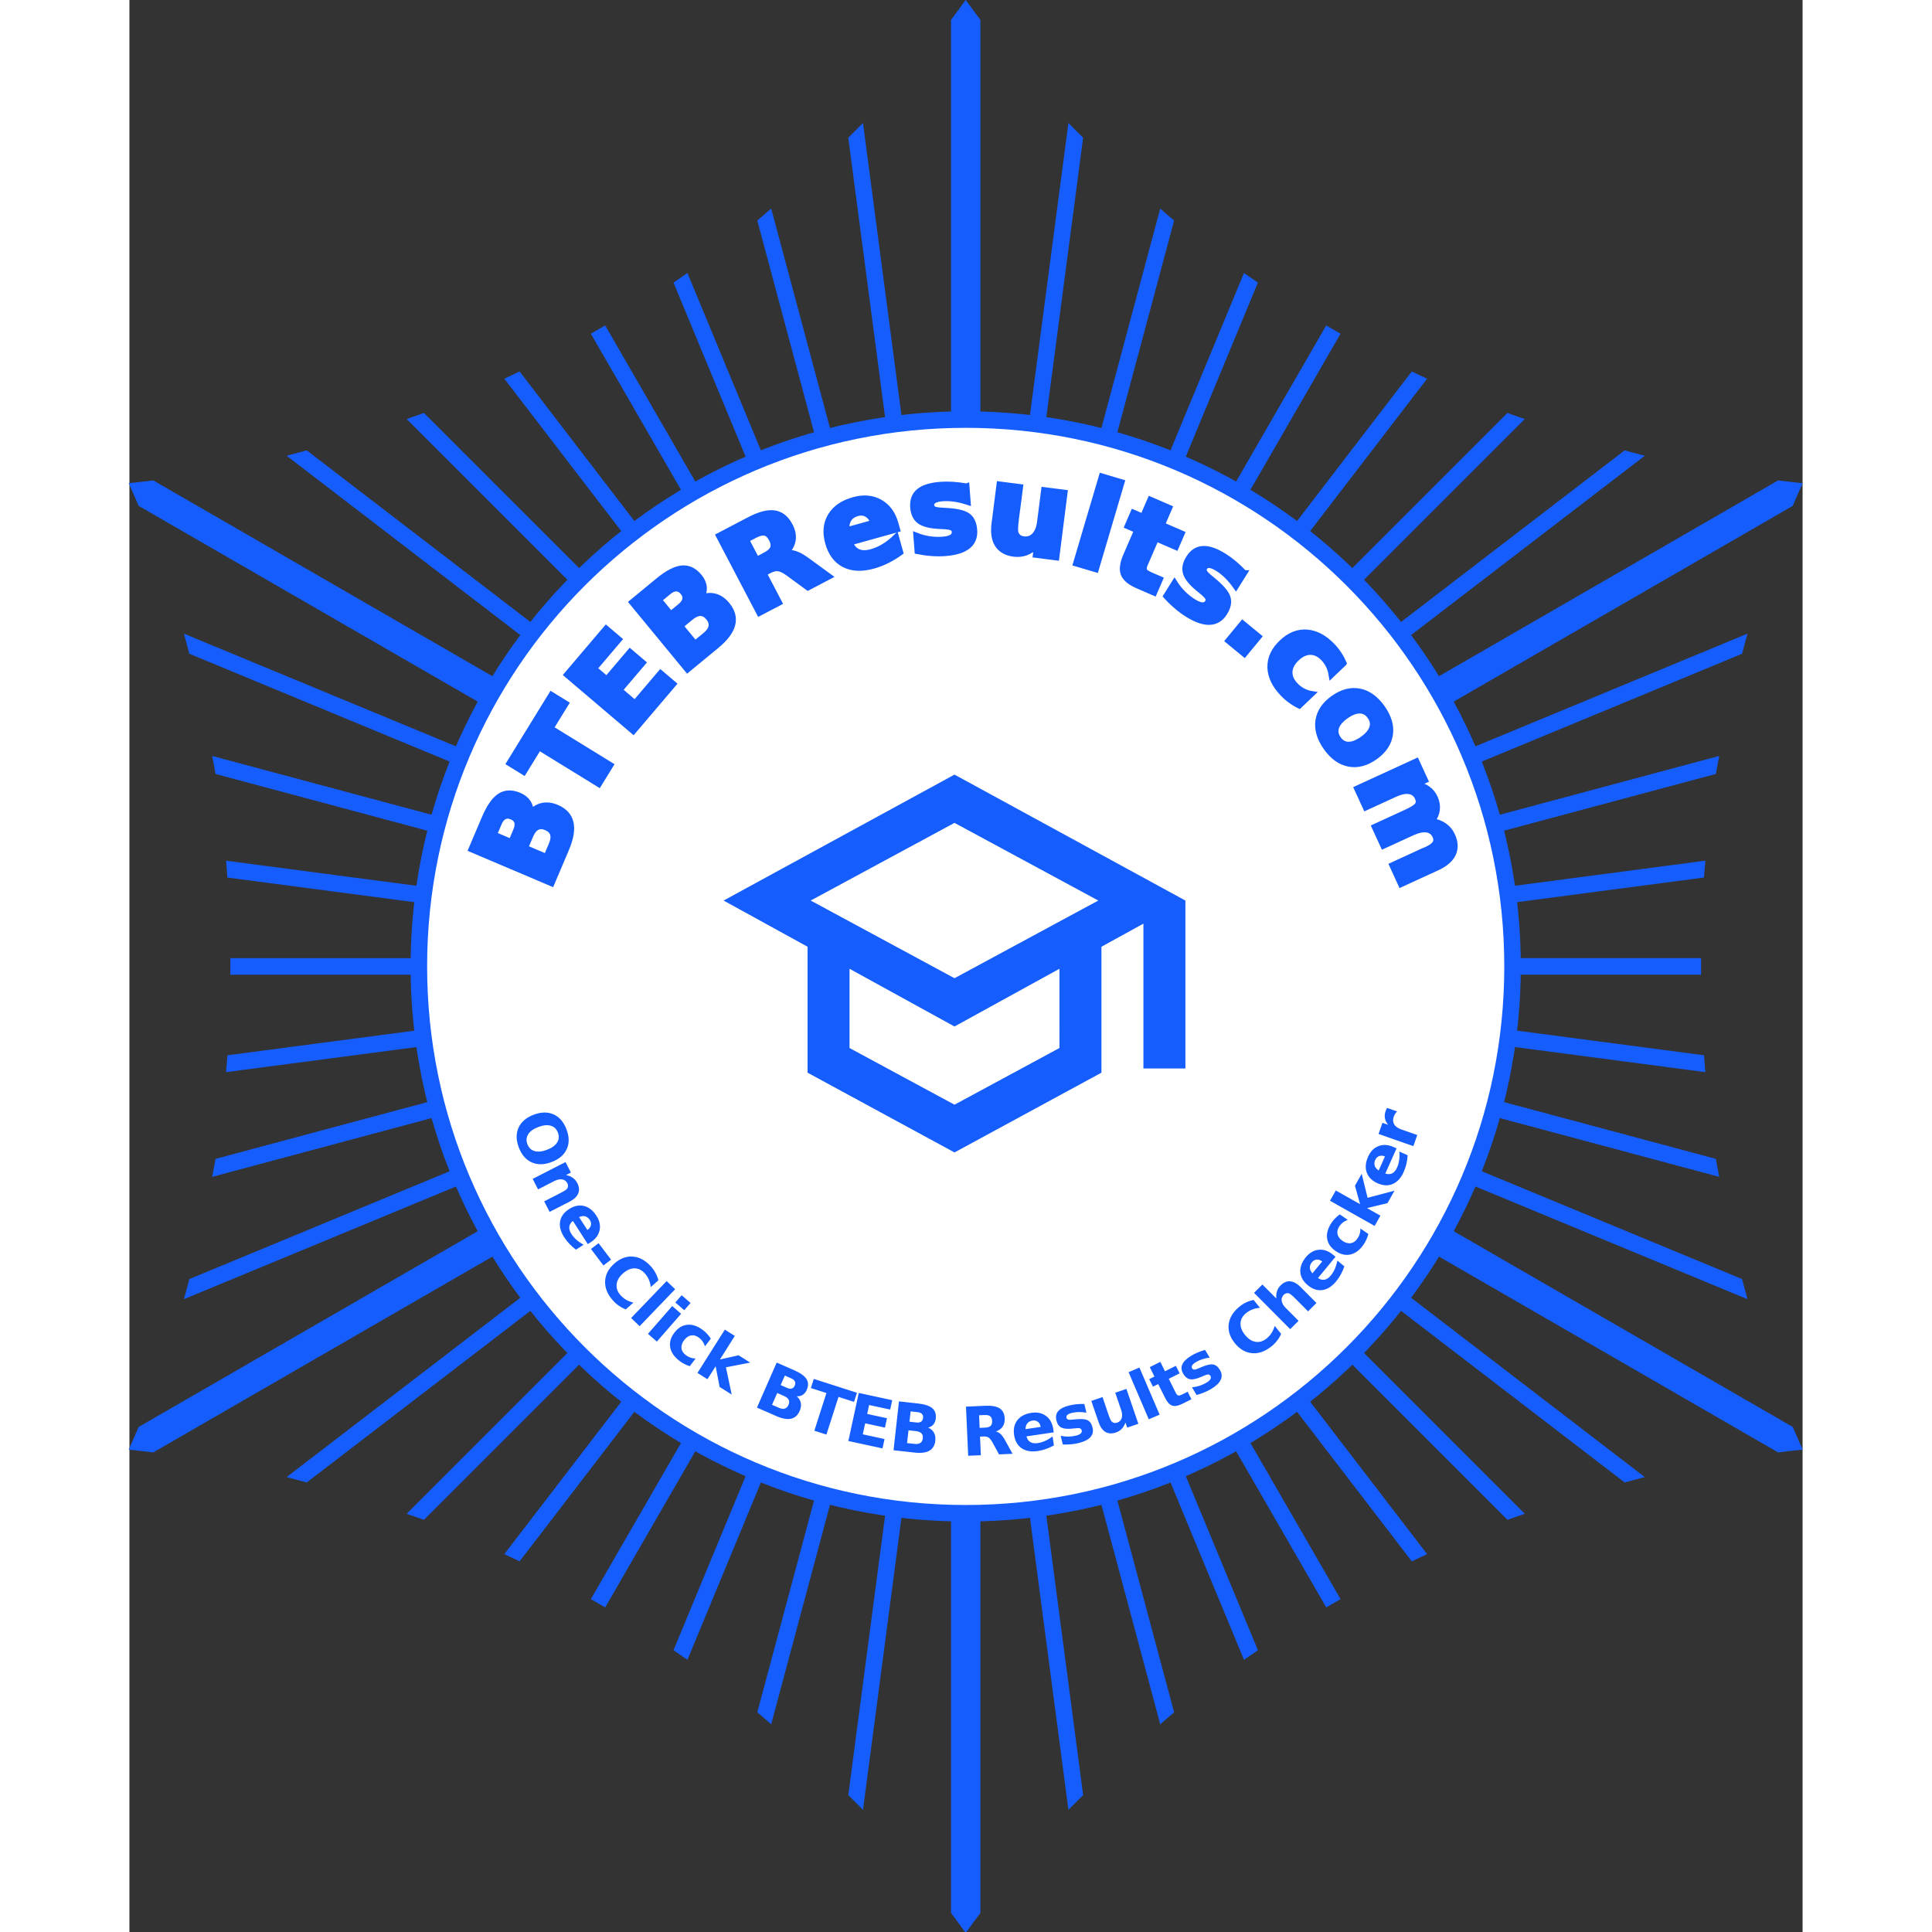
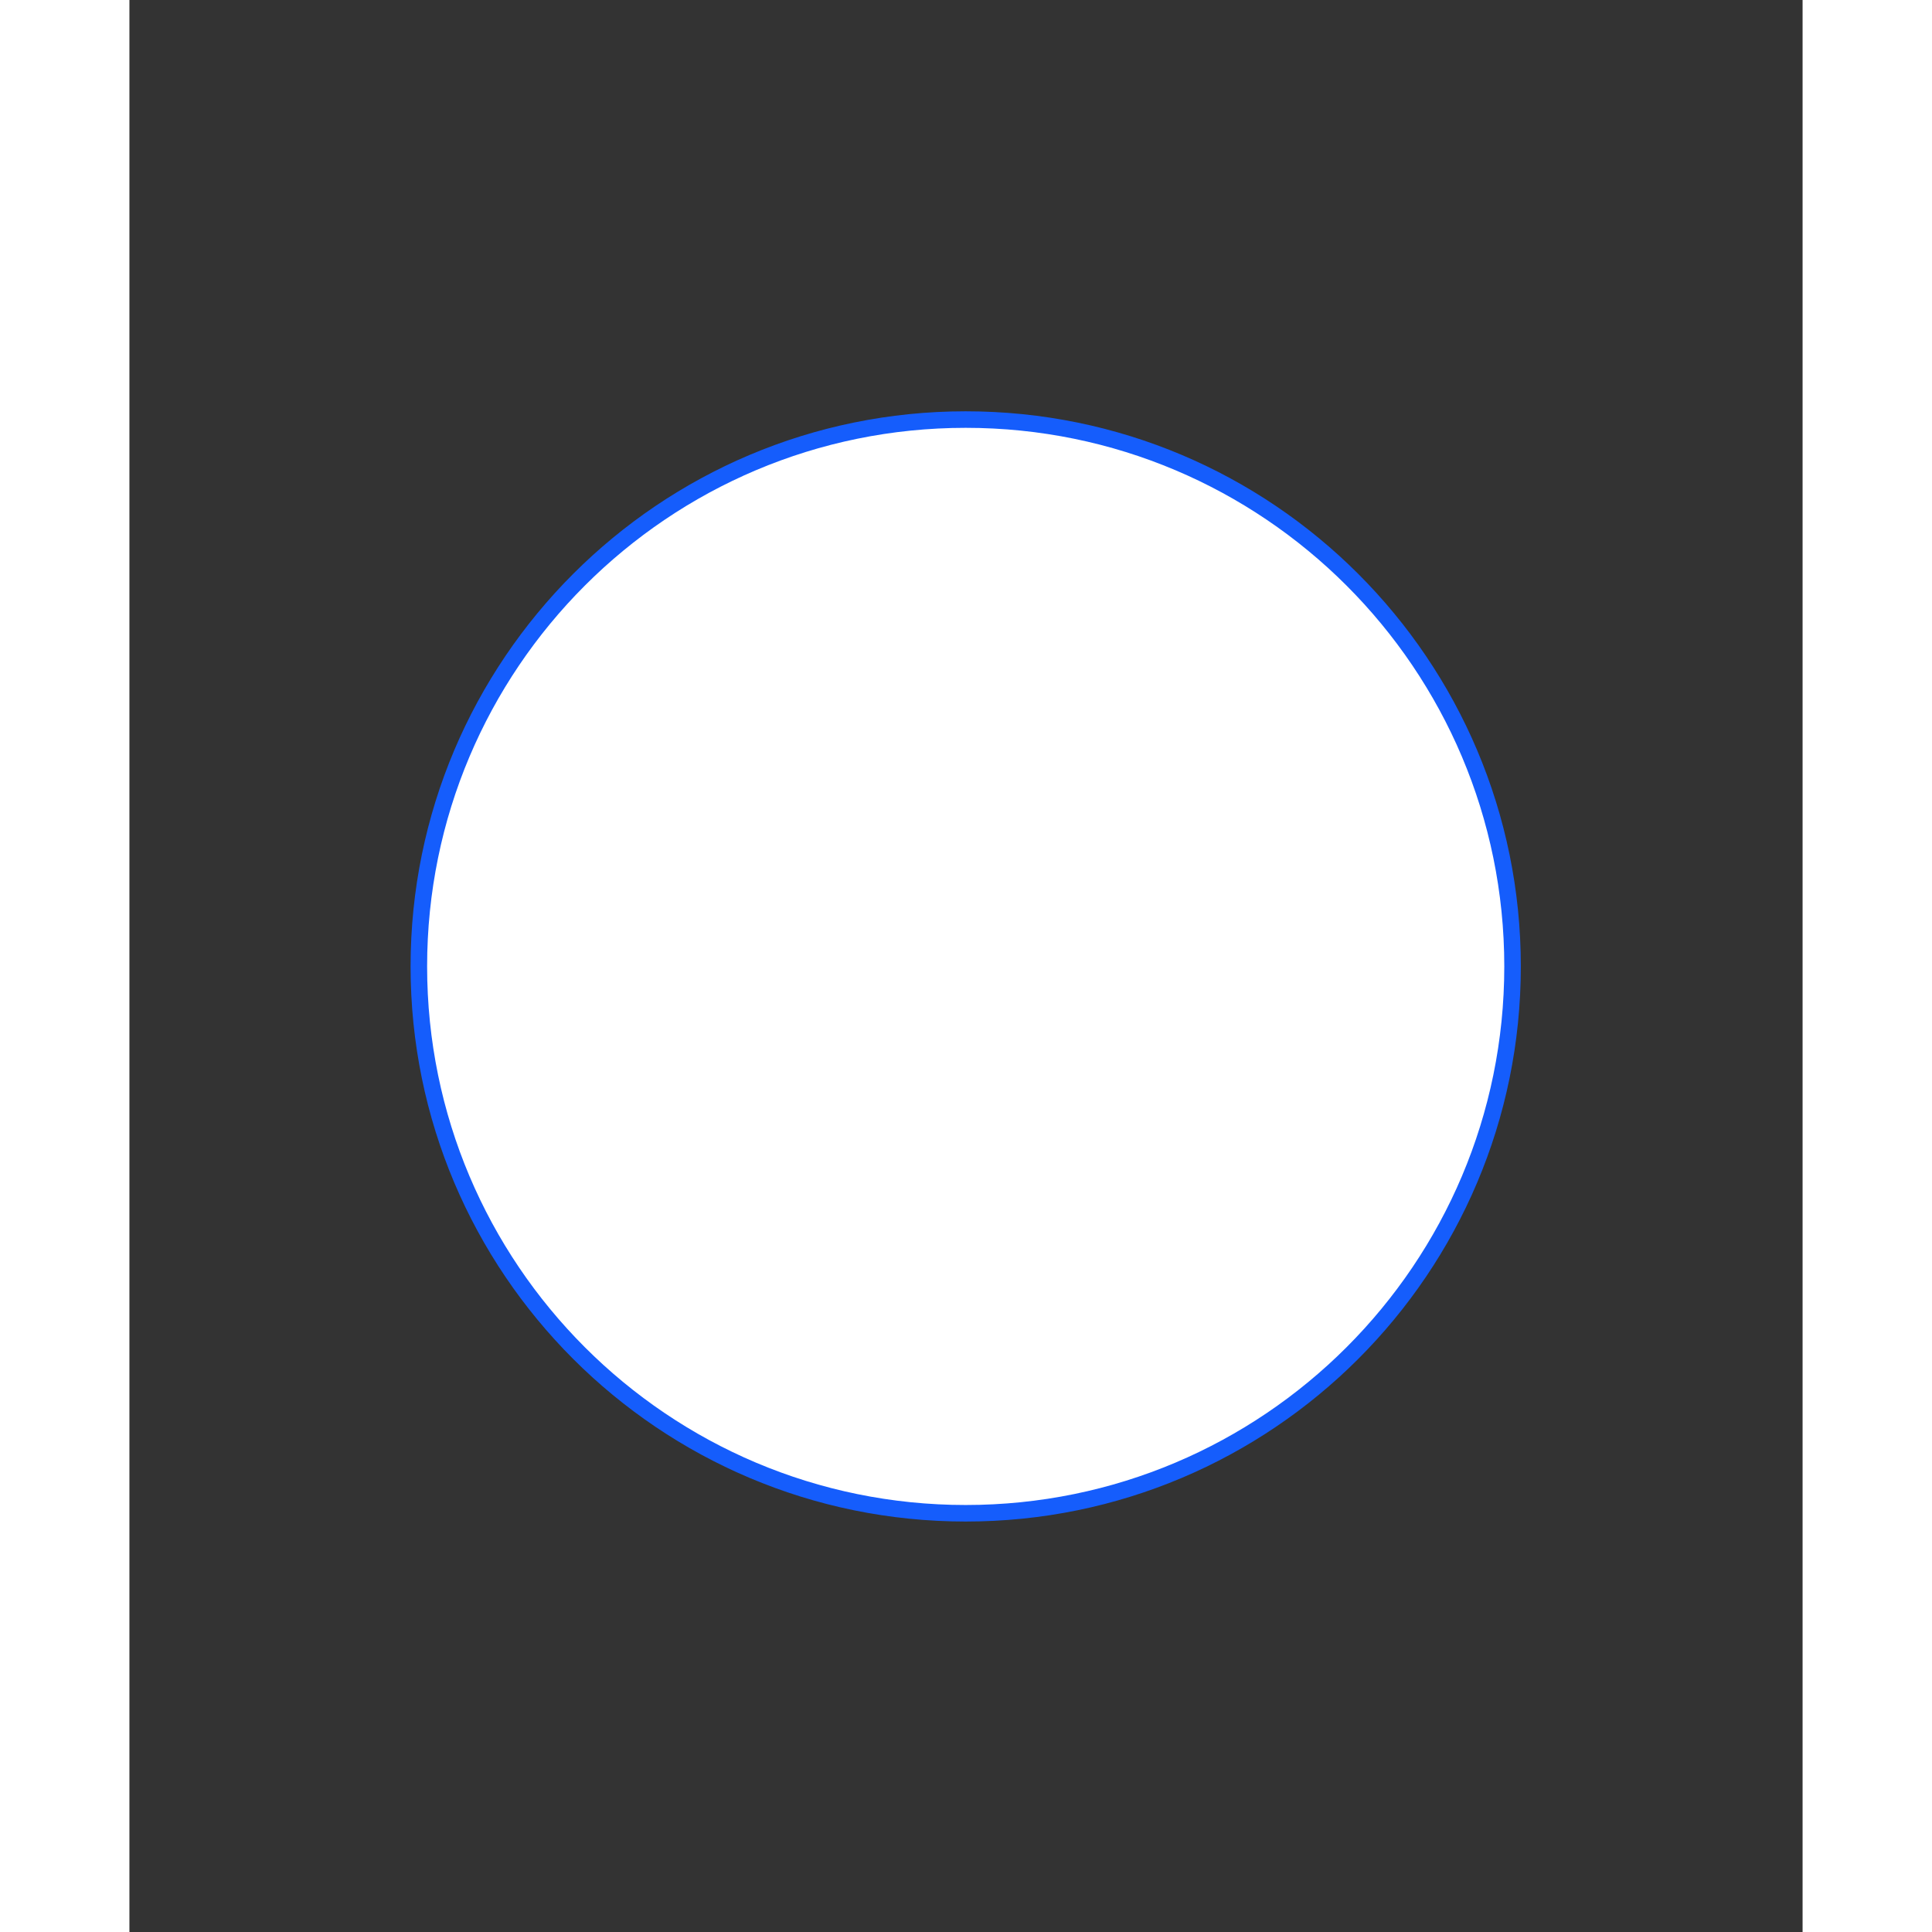
<svg xmlns="http://www.w3.org/2000/svg" xmlns:ns1="http://sodipodi.sourceforge.net/DTD/sodipodi-0.dtd" xmlns:ns2="http://www.inkscape.org/namespaces/inkscape" width="64" height="64" viewBox="0 0 78.846 91.043" version="1.1" id="svg5" xml:space="preserve" ns1:docname="Favicon.svg" ns2:version="1.4.2 (2aeb623e1d, 2025-05-12)" ns2:export-filename="../90f1dabf/Favicon.svg" ns2:export-xdpi="96" ns2:export-ydpi="96">
  <rect x="0" y="0" width="78.846" height="91.043" fill="#333333" stroke="none" />
  <ns1:namedview id="namedview1" pagecolor="#ffffff" bordercolor="#000000" borderopacity="0.25" ns2:showpageshadow="2" ns2:pageopacity="0.0" ns2:pagecheckerboard="0" ns2:deskcolor="#d1d1d1" ns2:zoom="2" ns2:cx="141" ns2:cy="146.25" ns2:window-width="1920" ns2:window-height="1011" ns2:window-x="0" ns2:window-y="0" ns2:window-maximized="1" ns2:current-layer="g4599">
    <ns2:page x="0" y="0" width="78.846" height="91.043" id="page2" margin="0" bleed="0" />
  </ns1:namedview>
  <title id="title4680">BTEBResults.com</title>
  <defs id="defs2" />
  <g id="layer1" transform="matrix(0.545,0,0,0.545,66.999,6.469)">
    <g id="g4642" transform="translate(-156.104,16.305)">
-       <path id="path1054" style="color:#000000;fill:#155dfc;fill-opacity:1;paint-order:stroke fill markers" d="m 105.48,-28.18 a 100.757,100.757 0 0 1 -1.27,1.72 V 40.269 l -7.611,-57.81 a 100.757,100.757 0 0 1 -1.273,1.273 L 103.351,44.682 88.661,-10.142 a 100.757,100.757 0 0 1 -1.201,1.034 L 101.968,45.041 81.419,-4.571 a 100.757,100.757 0 0 1 -1.204,0.829 L 100.647,45.586 74.308,-0.036 73.069,0.68 99.409,46.3 66.906,3.942 A 100.757,100.757 0 0 1 65.586,4.57 L 98.277,47.173 58.637,7.533 A 100.757,100.757 0 0 1 57.141,8.057 L 97.274,48.19 48.502,10.766 a 100.757,100.757 0 0 1 -1.739,0.466 L 93.022,46.728 35.234,13.364 a 100.757,100.757 0 0 1 -2.124,0.239 100.757,100.757 0 0 1 0.855,1.96 L 91.753,48.927 37.882,26.614 a 100.757,100.757 0 0 1 0.466,1.738 L 95.145,51.878 40.322,37.188 a 100.757,100.757 0 0 1 0.295,1.558 L 94.765,53.256 41.525,46.246 a 100.757,100.757 0 0 1 0.117,1.457 l 52.934,6.97 -52.679,-5.17e-4 5.17e-4,1.43 52.678,-5.17e-4 -52.934,6.97 a 100.757,100.757 0 0 1 -0.116,1.457 L 94.765,57.518 40.616,72.028 A 100.757,100.757 0 0 1 40.322,73.585 L 95.145,58.896 38.349,82.421 a 100.757,100.757 0 0 1 -0.466,1.739 L 91.753,61.847 33.964,95.211 a 100.757,100.757 0 0 1 -0.855,1.959 100.757,100.757 0 0 1 2.124,0.239 L 93.022,64.045 46.763,99.541 a 100.757,100.757 0 0 1 1.739,0.466 l 48.772,-37.424 -40.133,40.133 a 100.757,100.757 0 0 1 1.496,0.523 L 98.277,63.601 65.586,106.203 a 100.757,100.757 0 0 1 1.32,0.628 L 99.409,64.474 73.069,110.094 74.308,110.809 100.647,65.188 80.215,114.515 a 100.757,100.757 0 0 1 1.204,0.829 L 101.968,65.732 87.46,119.881 a 100.757,100.757 0 0 1 1.201,1.034 l 14.69,-54.823 -8.024,60.95 a 100.757,100.757 0 0 1 1.273,1.273 l 7.611,-57.81 v 66.729 a 100.757,100.757 0 0 1 1.27,1.72 100.757,100.757 0 0 1 1.27,-1.72 V 70.505 l 7.611,57.81 a 100.757,100.757 0 0 1 1.273,-1.273 l -8.024,-60.95 14.69,54.823 a 100.757,100.757 0 0 1 1.201,-1.034 l -14.509,-54.149 20.55,49.612 a 100.757,100.757 0 0 1 1.204,-0.829 l -20.431,-49.327 26.339,45.622 1.238,-0.715 -26.339,-45.62 32.503,42.358 a 100.757,100.757 0 0 1 1.32,-0.628 l -32.691,-42.603 39.64,39.639 a 100.757,100.757 0 0 1 1.496,-0.523 l -40.133,-40.133 48.772,37.424 a 100.757,100.757 0 0 1 1.739,-0.466 l -46.259,-35.496 57.789,33.364 a 100.757,100.757 0 0 1 2.124,-0.239 100.757,100.757 0 0 1 -0.855,-1.959 l -57.789,-33.364 53.87,22.313 A 100.757,100.757 0 0 1 172.612,82.421 L 115.816,58.896 170.639,73.585 a 100.757,100.757 0 0 1 -0.295,-1.558 l -54.149,-14.509 53.24,7.009 a 100.757,100.757 0 0 1 -0.116,-1.457 l -52.934,-6.97 52.678,5.17e-4 5.2e-4,-1.43 -52.679,5.17e-4 52.934,-6.97 a 100.757,100.757 0 0 1 0.117,-1.457 l -53.24,7.01 54.148,-14.51 a 100.757,100.757 0 0 1 0.295,-1.558 L 115.816,51.878 172.612,28.352 a 100.757,100.757 0 0 1 0.466,-1.738 l -53.871,22.313 57.789,-33.364 a 100.757,100.757 0 0 1 0.855,-1.96 100.757,100.757 0 0 1 -2.124,-0.239 l -57.789,33.364 46.259,-35.496 a 100.757,100.757 0 0 1 -1.739,-0.466 L 113.687,48.19 153.82,8.057 A 100.757,100.757 0 0 1 152.324,7.533 L 112.684,47.173 145.375,4.57 A 100.757,100.757 0 0 1 144.055,3.942 L 111.552,46.3 137.891,0.68 136.653,-0.036 110.314,45.586 130.746,-3.741 a 100.757,100.757 0 0 1 -1.204,-0.829 L 108.992,45.041 123.501,-9.107 A 100.757,100.757 0 0 1 122.3,-10.142 l -14.69,54.823 8.024,-60.95 a 100.757,100.757 0 0 1 -1.273,-1.273 l -7.611,57.81 v -66.729 a 100.757,100.757 0 0 1 -1.27,-1.72 z" />
      <g id="g4599">
        <path id="path7124" style="display:inline;fill:#ffffff;fill-opacity:1;fill-rule:evenodd;stroke:#155dfc;stroke-width:1.43;stroke-opacity:1;stop-color:#000000" d="m 105.48,8.103 c -26.114,0 -47.284,21.17 -47.284,47.284 0,26.114 21.17,47.284 47.284,47.284 26.114,0 47.284,-21.17 47.284,-47.284 0,-26.114 -21.17,-47.284 -47.284,-47.284 z" ns1:nodetypes="sssss" />
-         <path id="path354" style="font-variation-settings:normal;display:none;fill:#036f0e;fill-opacity:1;fill-rule:evenodd;stroke:none;stroke-width:0.265;stroke-linecap:butt;stroke-linejoin:miter;stroke-miterlimit:4;stroke-dasharray:none;stroke-dashoffset:0;stroke-opacity:1;stop-color:#000000" d="m 106.199,12.719 c -0.25,-0.001 -0.488,0.012 -0.719,0.04 -0.507,0.061 -0.979,0.19 -1.451,0.39 -0.238,0.101 -0.477,0.219 -0.721,0.357 -0.001,2.61e-4 -0.002,7.72e-4 -0.003,0.001 -7.1e-4,5.25e-4 -5.5e-4,9.5e-4 -0.002,0.002 -0.251,0.147 -0.469,0.299 -0.652,0.454 -0.529,0.447 -0.772,0.916 -0.738,1.381 0.026,0.352 0.432,0.601 0.832,0.812 -0.623,0.043 -1.246,0.101 -1.867,0.173 -0.257,0.03 -0.513,0.063 -0.769,0.098 0.281,0.147 0.559,0.298 0.834,0.451 0.232,0.13 0.461,0.261 0.688,0.395 0.412,-0.041 0.824,-0.075 1.237,-0.103 0.04,-0.003 0.08,-0.005 0.119,-0.008 l 0.421,6.553 c 0.343,0.256 0.678,0.517 1.005,0.784 0.071,0.058 0.142,0.117 0.213,0.175 l -0.206,-7.578 c 0.263,-0.007 0.627,-0.014 1.06,-0.014 0.368,-2e-6 0.713,0.005 1.034,0.013 0.066,0.002 0.129,0.004 0.189,0.006 0.369,0.012 0.702,0.167 1.004,0.455 0.09,0.086 0.177,0.183 0.262,0.293 -0.095,0.026 -0.19,0.05 -0.283,0.08 -0.061,0.019 -0.12,0.041 -0.177,0.068 -0.226,0.105 -0.427,0.232 -0.602,0.378 -10e-4,6.94e-4 -0.002,0.001 -0.003,0.002 -10e-4,9.37e-4 -0.002,0.002 -0.003,0.003 -0.164,0.148 -0.297,0.312 -0.397,0.49 -2.4e-4,9.69e-4 -8e-4,0.002 -10e-4,0.003 -6.6e-4,7.13e-4 -5.5e-4,0.001 -0.002,0.002 -0.013,0.024 -0.025,0.048 -0.036,0.073 -0.068,0.152 -0.103,0.309 -0.107,0.469 -0.004,0.15 0.025,0.296 0.083,0.435 0.055,0.132 0.137,0.257 0.244,0.375 9e-4,0.001 0.002,0.002 0.003,0.003 0.001,0.001 0.002,0.002 0.004,0.003 0.217,0.218 0.508,0.355 0.838,0.395 0.032,0.004 0.065,0.007 0.098,0.009 0.623,0.038 1.11,-0.192 1.48,-0.585 0.019,-0.02 0.037,-0.041 0.056,-0.061 0.095,0.218 0.211,0.404 0.372,0.541 0.184,0.156 0.565,0.342 0.931,0.383 0.193,0.022 0.367,0.017 0.522,-0.008 0.232,-0.038 0.422,-0.121 0.566,-0.227 0.263,-0.194 0.476,-0.47 0.499,-0.8 0.022,-0.318 -0.102,-0.489 -0.289,-0.748 -0.103,-0.143 -0.246,-0.294 -0.424,-0.448 -0.142,-0.123 -0.306,-0.248 -0.49,-0.372 0.096,-0.174 0.326,-0.265 0.593,-0.275 0.093,-0.004 0.189,0.002 0.286,0.018 0.282,0.045 0.619,0.274 0.948,0.747 0.055,0.083 0.104,0.162 0.146,0.238 0.212,0.377 0.278,0.67 0.238,0.861 -0.34,1.49 -0.677,2.98 -1.011,4.471 0.228,0.296 0.449,0.594 0.662,0.895 0.088,0.124 0.174,0.247 0.259,0.372 l 1.857,-7.402 c 0.461,0.116 0.92,0.24 1.377,0.373 0.161,0.047 0.323,0.095 0.484,0.144 0.187,0.057 0.373,0.116 0.559,0.176 0.036,0.031 0.078,0.07 0.132,0.134 0.062,0.075 0.117,0.155 0.165,0.243 9.7e-4,0.001 0.002,0.003 0.003,0.004 9.7e-4,0.001 0.002,0.003 0.003,0.004 0.049,0.079 0.086,0.156 0.112,0.235 0.016,0.047 0.012,0.059 0.012,0.08 -0.122,-0.026 -0.242,-0.056 -0.377,-0.069 -0.004,-3.08e-4 -0.008,-2.1e-4 -0.012,-5.16e-4 -0.004,-1.2e-5 -0.008,-5.07e-4 -0.012,-5.17e-4 -0.366,-9.15e-4 -0.672,0.075 -0.898,0.218 -0.157,0.099 -0.276,0.231 -0.351,0.392 -0.001,0.002 -0.003,0.004 -0.004,0.006 l -0.002,0.007 c -0.086,0.259 -0.086,0.511 0.007,0.741 0.037,0.093 0.09,0.181 0.158,0.266 0.223,0.278 0.531,0.488 0.9,0.615 0.099,0.034 0.199,0.059 0.298,0.075 0.246,0.038 0.49,0.02 0.717,-0.055 0.288,-0.095 0.487,-0.263 0.606,-0.478 0.078,-0.041 0.216,-0.029 0.336,0.018 0.292,0.113 0.485,0.288 0.615,0.549 4e-4,7e-4 8.3e-4,0.001 10e-4,0.002 4.1e-4,7e-4 8.5e-4,0.001 0.001,0.002 0.134,0.257 0.148,0.481 0.052,0.701 -0.037,0.084 -0.097,0.15 -0.158,0.209 -0.353,-0.157 -0.711,-0.239 -1.052,-0.199 -0.406,0.047 -0.692,0.263 -0.816,0.592 -0.105,0.276 -0.076,0.571 0.081,0.852 7.5e-4,0.001 0.002,0.003 0.002,0.004 7.5e-4,0.001 0.002,0.003 0.002,0.004 0.169,0.272 0.425,0.485 0.744,0.621 0.25,0.106 0.489,0.147 0.715,0.133 0.239,-0.015 0.463,-0.091 0.666,-0.217 0.776,0.793 0.766,1.637 0.675,2.466 -0.023,0.211 -0.052,0.423 -0.076,0.636 0.095,0.33 0.184,0.661 0.266,0.99 l 2.733,-4.76 c 0.176,0.055 0.361,0.123 0.574,0.25 0.197,0.117 0.376,0.243 0.532,0.38 0.114,0.099 0.216,0.204 0.304,0.315 0.294,0.369 0.317,0.596 0.217,0.763 -0.028,0.047 -0.067,0.078 -0.118,0.089 -0.13,-0.324 -0.326,-0.614 -0.638,-0.79 -0.003,-0.002 -0.006,-0.004 -0.009,-0.005 -0.568,-0.314 -1.093,-0.091 -1.314,0.287 -0.162,0.277 -0.131,0.797 0.371,1.25 0.08,0.073 0.173,0.144 0.279,0.213 0.492,0.32 0.984,0.337 1.304,0.254 0.333,-0.084 0.622,-0.287 0.869,-0.599 l 0.002,-0.003 0.002,-0.002 c 0.323,-0.459 0.347,-1.035 0.087,-1.686 -0.151,-0.378 -0.425,-0.748 -0.751,-1.059 -0.227,-0.216 -0.476,-0.4 -0.722,-0.536 -0.182,-0.101 -0.292,-0.152 -0.421,-0.213 l 0.42,-0.733 c 0.404,0.231 0.804,0.47 1.2,0.716 0.484,0.301 0.961,0.613 1.431,0.935 0.175,0.12 0.331,0.258 0.471,0.417 0.027,0.03 0.053,0.061 0.078,0.092 5.4e-4,9.86e-4 0.001,0.002 0.002,0.003 9.8e-4,9.54e-4 0.002,0.002 0.003,0.003 0.153,0.184 0.265,0.372 0.34,0.567 l 0.002,0.005 0.002,0.006 c 0.085,0.191 0.12,0.374 0.106,0.559 -0.013,0.183 -0.077,0.351 -0.197,0.508 l -3.207,4.203 c 0.087,0.462 0.162,0.922 0.226,1.38 0.006,0.043 0.012,0.086 0.018,0.129 l 4.822,-5.87 c 0.551,0.453 1.09,0.921 1.615,1.404 -0.112,-0.564 -0.238,-1.13 -0.379,-1.698 -0.221,-0.189 -0.445,-0.375 -0.67,-0.56 -0.002,-0.007 -0.003,-0.014 -0.005,-0.021 -0.106,-0.482 0.069,-0.79 0.21,-1.108 -0.114,-0.291 -0.232,-0.582 -0.354,-0.873 -0.468,0.574 -0.809,1.174 -1.197,1.772 -0.028,-0.495 -0.371,-1.009 -0.792,-1.379 -0.081,-0.071 -0.164,-0.136 -0.248,-0.195 -0.569,-0.397 -1.149,-0.779 -1.738,-1.146 -0.729,-0.453 -1.473,-0.883 -2.231,-1.288 -0.775,-0.414 -1.564,-0.802 -2.365,-1.163 -0.976,-0.44 -1.97,-0.84 -2.979,-1.198 -0.548,-0.195 -1.101,-0.377 -1.657,-0.547 -0.479,-0.146 -0.96,-0.284 -1.444,-0.411 -0.568,-0.15 -0.727,-0.656 -0.645,-0.962 -0.018,-0.019 -0.036,-0.038 -0.054,-0.056 -0.281,-0.294 -0.569,-0.586 -0.863,-0.874 -0.149,0.988 -0.302,1.976 -0.459,2.962 -0.118,-0.242 -0.194,-0.468 -0.422,-0.774 -0.016,-0.021 -0.033,-0.043 -0.05,-0.066 -2.8e-4,-5.6e-5 -7.5e-4,5.7e-5 -0.001,0 l 5.1e-4,-5.17e-4 c -0.465,-0.583 -0.895,-0.95 -1.37,-1.053 -0.026,-0.006 -0.051,-0.01 -0.077,-0.014 -0.837,-0.131 -1.585,0.078 -2.194,0.55 -0.139,0.108 -0.271,0.23 -0.395,0.364 -0.133,-0.297 -0.335,-0.581 -0.674,-0.82 -0.176,-0.124 -0.363,-0.227 -0.559,-0.31 -0.327,-0.138 -0.678,-0.215 -1.042,-0.227 -0.069,-0.002 -0.134,-0.004 -0.196,-0.006 -0.552,-0.015 -0.985,-0.015 -1.06,-0.015 -0.409,-3.13e-4 0.449,-0.038 -1.351,0.021 -0.054,0.002 -0.111,0.004 -0.17,0.006 -0.109,-0.17 -0.22,-0.339 -0.332,-0.508 -0.227,-0.343 -0.02,-0.709 0.451,-1.022 0.353,-0.235 0.849,-0.434 1.403,-0.564 0.36,-0.084 0.741,-0.139 1.12,-0.157 0.204,-0.009 0.406,-0.008 0.604,0.005 0.247,0.016 0.485,0.041 0.714,0.074 0.652,0.095 1.234,0.258 1.763,0.468 0.801,0.319 1.492,0.753 2.141,1.25 0.263,0.201 0.521,0.414 0.779,0.636 0.005,-0.249 0.01,-0.497 0.013,-0.746 -0.212,-0.228 -0.437,-0.444 -0.672,-0.648 -0.655,-0.565 -1.39,-1.026 -2.172,-1.376 -0.581,-0.26 -1.184,-0.457 -1.794,-0.588 -0.449,-0.097 -0.9,-0.158 -1.347,-0.183 -0.072,-0.004 -0.145,-0.007 -0.217,-0.009 4.6e-4,-5.75e-4 9.7e-4,-0.001 0.001,-0.002 h -5.2e-4 -5.2e-4 v 5.16e-4 h -5.1e-4 c -0.072,-0.002 -0.143,-0.003 -0.215,-0.004 z m -16.181,3.784 c -0.497,-0.004 -0.993,0.034 -1.481,0.111 -0.923,0.146 -1.806,0.431 -2.604,0.834 -7.92e-4,-5.54e-4 -0.002,-9.51e-4 -0.003,-0.002 v 5.17e-4 c -0.064,0.033 -0.128,0.066 -0.191,0.1 -0.097,0.052 -0.191,0.106 -0.282,0.161 -0.653,0.397 -1.156,0.876 -1.599,1.487 -0.098,0.136 -0.194,0.278 -0.288,0.428 -8.4e-4,7.59e-4 -0.001,0.002 -0.002,0.003 -3.78e-4,8.04e-4 -0.001,0.001 -0.002,0.002 -0.585,0.972 -0.68,1.752 -0.342,2.278 0.191,0.297 0.667,0.319 1.12,0.314 -0.282,0.18 -0.562,0.364 -0.839,0.551 -0.272,0.183 -0.541,0.37 -0.808,0.56 -0.386,0.275 -0.683,-0.083 -0.791,-0.353 -0.009,-0.029 -0.017,-0.059 -0.025,-0.088 -0.433,0.012 -0.868,0.032 -1.305,0.059 l 0.232,0.301 c 0.165,0.215 0.351,0.448 0.561,0.701 6.76e-4,4.03e-4 0.002,6.39e-4 0.002,10e-4 l 0.002,0.003 c 0.218,0.244 0.461,0.522 0.729,0.834 l 0.001,10e-4 c 0.247,0.276 0.494,0.553 0.74,0.83 -0.273,-0.108 -0.532,-0.197 -0.772,-0.255 -0.186,-0.046 -0.36,-0.073 -0.517,-0.078 -3.56e-4,1.8e-5 -6.45e-4,-1.8e-5 -0.001,0 l -5.17e-4,-5.17e-4 c -0.715,-0.015 -1.475,0.273 -2.208,0.852 -0.103,0.081 -0.205,0.168 -0.306,0.26 -0.332,0.303 -0.617,0.634 -0.852,0.985 -0.028,0.04 -0.054,0.08 -0.08,0.121 -0.196,0.306 -0.349,0.63 -0.458,0.967 -5.5e-5,3.51e-4 5.6e-5,6.36e-4 0,0.001 -5.1e-5,3.51e-4 -4.66e-4,6.36e-4 -5.17e-4,10e-4 -0.079,0.252 -0.12,0.488 -0.132,0.707 -0.063,0.012 -0.126,0.025 -0.189,0.038 -0.497,0.101 -0.996,0.213 -1.496,0.336 -0.238,0.272 -0.471,0.548 -0.701,0.827 -0.5,0.606 -0.982,1.227 -1.444,1.861 -0.396,0.543 -0.778,1.095 -1.145,1.658 -0.441,0.674 -0.861,1.363 -1.259,2.063 -0.308,0.542 -0.604,1.091 -0.886,1.647 -0.11,0.217 -0.218,0.435 -0.325,0.655 -0.201,0.017 -0.403,0.035 -0.605,0.055 -0.552,0.054 -0.772,-0.616 -0.684,-1.529 0.058,-0.607 0.252,-1.302 0.555,-1.935 0.086,-0.179 0.18,-0.352 0.282,-0.516 0.381,-0.615 0.795,-1.123 1.227,-1.547 0.563,-0.552 1.164,-0.97 1.793,-1.314 0.53,-0.289 1.087,-0.53 1.667,-0.754 -0.217,-0.122 -0.434,-0.243 -0.651,-0.364 -0.58,0.153 -1.141,0.368 -1.675,0.637 -0.69,0.348 -1.331,0.785 -1.904,1.291 -0.674,0.596 -1.249,1.281 -1.7,2.02 -0.079,0.128 -0.153,0.259 -0.224,0.39 -0.271,0.502 -0.448,0.988 -0.552,1.492 -0.093,0.451 -0.129,0.922 -0.117,1.436 -1.77e-4,8.6e-4 -3.41e-4,0.002 -5.17e-4,0.003 1.73e-4,7.78e-4 3.43e-4,0.001 5.17e-4,0.002 0.021,0.52 0.107,0.952 0.248,1.289 0.166,0.397 0.409,0.665 0.719,0.802 0.231,0.102 0.506,0.006 0.779,-0.148 0.11,-0.062 0.221,-0.134 0.329,-0.207 -0.044,0.098 -0.087,0.196 -0.13,0.294 -0.255,0.583 -0.495,1.172 -0.721,1.766 -0.257,0.147 -0.612,0.221 -1.078,0.169 -0.019,-0.002 -0.039,-0.004 -0.058,-0.006 -0.218,0.182 -0.434,0.367 -0.649,0.556 -0.022,0.02 -0.045,0.039 -0.067,0.059 0.516,0.194 1.015,0.316 1.516,0.438 0.179,0.044 0.359,0.088 0.543,0.135 -0.018,0.011 -0.036,0.021 -0.053,0.033 -0.509,0.322 -0.926,0.825 -1.154,1.611 -0.014,0.049 -0.029,0.099 -0.043,0.148 -0.209,0.732 -0.396,1.469 -0.562,2.212 -0.142,0.634 -0.267,1.271 -0.377,1.912 -0.139,0.811 -0.253,1.627 -0.341,2.445 -0.073,0.676 -0.128,1.354 -0.165,2.032 -0.041,0.738 -0.062,1.478 -0.061,2.217 0,0.721 0.02,1.442 0.059,2.162 0.312,-0.512 0.634,-1.011 0.965,-1.498 -0.004,-0.221 -0.006,-0.442 -0.006,-0.664 -4e-6,-0.72 0.02,-1.441 0.06,-2.16 0.037,-0.661 0.09,-1.322 0.161,-1.98 0.051,-0.474 0.111,-0.946 0.179,-1.418 l 0.327,0.048 c 0.046,0.496 0.115,0.978 0.206,1.447 0.134,0.694 0.316,1.356 0.542,1.982 0.269,0.747 0.599,1.442 0.985,2.082 0.005,0.008 0.01,0.017 0.015,0.025 0.033,0.054 0.066,0.108 0.099,0.161 0.059,-0.063 0.118,-0.125 0.178,-0.187 0.41,-0.427 0.827,-0.839 1.251,-1.236 0.003,-0.026 0.007,-0.053 0.01,-0.079 0.028,-0.212 0.071,-0.418 0.129,-0.618 0.181,-0.626 0.507,-1.19 0.976,-1.681 0.042,-0.043 0.084,-0.086 0.128,-0.129 0.302,-0.292 0.646,-0.542 1.03,-0.751 7.91e-4,-3.81e-4 0.001,-6.97e-4 0.002,-10e-4 7.91e-4,-3.81e-4 0.002,-0.001 0.003,-0.002 0.377,-0.219 0.779,-0.387 1.205,-0.506 0.083,-0.023 0.154,-0.078 0.212,-0.147 0.002,-0.003 0.005,-0.006 0.007,-0.008 0.002,-0.003 0.004,-0.006 0.005,-0.009 0.024,-0.037 0.046,-0.075 0.065,-0.115 0.014,-0.03 0.026,-0.06 0.036,-0.091 0.022,-0.066 0.044,-0.131 0.066,-0.197 l -5.788,-1.051 c 0.123,-0.578 0.319,-1.039 0.587,-1.37 0.091,-0.113 0.191,-0.211 0.299,-0.294 0.001,-7.78e-4 0.003,-0.001 0.004,-0.002 0.001,-7.79e-4 0.003,-0.002 0.004,-0.003 0.406,-0.336 0.791,-0.432 1.169,-0.384 -0.04,0.04 -0.091,0.066 -0.127,0.112 -0.122,0.148 -0.209,0.333 -0.257,0.542 -0.021,0.089 -0.034,0.177 -0.04,0.264 -0.018,0.242 0.021,0.471 0.114,0.67 0.127,0.271 0.338,0.44 0.596,0.49 0.144,0.028 0.29,0.018 0.431,-0.029 0.003,-7.12e-4 0.005,-0.002 0.008,-0.003 0.003,-0.001 0.005,-0.002 0.008,-0.004 0.128,-0.059 0.246,-0.137 0.355,-0.235 0.001,-9.73e-4 0.002,-0.002 0.004,-0.003 0.001,-9.72e-4 0.002,-0.002 0.004,-0.003 0.108,-0.106 0.204,-0.226 0.29,-0.358 0.001,-0.002 0.003,-0.003 0.004,-0.005 0.001,-0.002 0.002,-0.003 0.003,-0.005 0.019,-0.032 0.036,-0.065 0.053,-0.099 0.055,-0.112 0.097,-0.231 0.126,-0.355 0.052,-0.223 0.068,-0.444 0.042,-0.657 -3.47e-4,-0.002 -7.28e-4,-0.003 -0.001,-0.005 -4.14e-4,-0.001 -0.001,-0.003 -0.002,-0.004 -0.033,-0.208 -0.095,-0.4 -0.186,-0.57 -7.59e-4,-9.21e-4 -0.002,-0.002 -0.003,-0.003 -5e-4,-9.44e-4 -0.001,-0.002 -0.002,-0.003 -0.098,-0.169 -0.222,-0.316 -0.367,-0.441 -0.073,-0.062 -0.151,-0.116 -0.234,-0.161 -0.085,-0.046 -0.175,-0.083 -0.269,-0.11 -0.132,-0.038 -0.265,-0.065 -0.4,-0.081 -0.605,-0.072 -1.236,0.079 -1.87,0.481 -0.402,0.241 -0.737,0.571 -1.003,0.977 -0.263,0.402 -0.456,0.876 -0.575,1.406 l -0.234,-0.042 c 0.09,-0.494 0.19,-0.987 0.299,-1.477 0.161,-0.72 0.343,-1.436 0.545,-2.146 7.59e-4,-0.003 0.002,-0.005 0.003,-0.008 0.069,-0.24 0.175,-0.459 0.306,-0.674 0.22,-0.36 0.615,-0.7 0.94,-0.794 0.177,-0.051 0.357,-0.038 0.545,0.026 l 5.002,1.709 c 0.018,-0.01 0.036,-0.02 0.054,-0.03 0.431,-0.239 0.864,-0.464 1.299,-0.677 l -7.094,-2.716 c 0.209,-0.547 0.432,-1.089 0.666,-1.626 0.065,-0.148 0.13,-0.296 0.197,-0.443 l 5.984,2.705 c 0.471,-0.222 0.944,-0.429 1.417,-0.621 l -6.786,-3.381 c 0.043,-0.086 0.087,-0.172 0.13,-0.258 0.275,-0.541 0.563,-1.076 0.863,-1.604 0.388,-0.682 0.797,-1.352 1.226,-2.009 0.358,-0.548 0.73,-1.086 1.116,-1.615 0.209,-0.287 0.422,-0.571 0.639,-0.852 l 0.202,0.156 c -0.147,0.334 -0.281,0.673 -0.404,1.014 -0.229,0.638 -0.416,1.287 -0.56,1.946 -0.175,0.803 -0.284,1.618 -0.326,2.438 -0.01,0.192 -0.016,0.385 -0.019,0.577 -6.85e-4,0.064 -7.34e-4,0.129 -0.001,0.193 0.323,-0.082 0.646,-0.159 0.968,-0.23 0.309,-0.068 0.617,-0.132 0.925,-0.191 0.044,-0.009 0.078,-0.016 0.12,-0.074 0.29,-0.404 0.596,-0.746 0.914,-1.025 0.457,-0.403 0.938,-0.677 1.43,-0.829 1.73e-4,-5.3e-5 3.43e-4,-9.8e-4 5.17e-4,-10e-4 0.091,-0.026 0.188,-0.05 0.291,-0.072 0.167,-0.036 0.352,-0.065 0.553,-0.088 h 0.002 c 6.85e-4,-1.03e-4 0.001,1.02e-4 0.002,0 0.318,-0.042 0.566,-0.05 0.733,-0.032 0.002,2.2e-5 0.003,-2.2e-5 0.005,0 l 0.005,5.17e-4 c 0.166,0.006 0.436,0.049 0.79,0.136 1.019,-0.098 0.569,-0.052 0.957,-0.076 0.045,-0.003 0.106,-0.006 0.178,-0.01 l -5.902,-4.908 c 0.455,-0.548 0.926,-1.082 1.411,-1.604 0.03,-0.032 0.06,-0.065 0.09,-0.097 -0.003,0.062 -0.002,0.123 5.17e-4,0.182 0.019,0.424 0.172,0.77 0.453,1.025 0.215,0.16 0.558,0.26 0.903,0.236 0.289,-0.02 0.58,-0.125 0.809,-0.358 0.211,-0.215 0.342,-0.471 0.449,-0.731 0.086,-0.208 0.156,-0.417 0.238,-0.607 0.126,-0.292 0.248,-0.564 0.487,-0.577 0.402,-0.023 0.205,1.098 0.025,1.948 -0.068,0.322 -0.139,0.618 -0.187,0.79 0.308,-0.019 0.614,-0.033 0.919,-0.043 0.284,-0.009 0.566,-0.014 0.847,-0.016 0.005,-0.064 0.011,-0.129 0.016,-0.194 0.036,-0.415 0.063,-0.794 0.075,-1.142 0.01,-0.279 0.011,-0.536 0.001,-0.771 v -0.001 c -0.021,-0.544 -0.104,-0.941 -0.31,-1.185 -0.142,-0.169 -0.315,-0.287 -0.518,-0.346 -0.225,-0.054 -0.458,-0.079 -0.676,-0.041 -0.159,0.028 -0.315,0.072 -0.47,0.137 -0.289,0.122 -0.575,0.318 -0.857,0.62 -0.145,0.154 -0.284,0.38 -0.422,0.582 -0.003,0.005 -0.006,0.009 -0.009,0.014 -2.64e-4,-0.008 -3.38e-4,-0.017 -5.17e-4,-0.025 -0.013,-0.587 0.195,-1.156 0.815,-1.71 0.002,-0.002 0.004,-0.003 0.005,-0.005 0.492,-0.438 1.135,-0.641 1.948,-0.568 0.356,0.043 0.673,0.134 0.953,0.269 l 5.17e-4,5.17e-4 c 3.42e-4,-8e-6 7.17e-4,8e-6 0.001,0 0.057,0.027 0.112,0.055 0.164,0.085 0.196,0.114 0.354,0.252 0.478,0.412 0.159,0.205 0.346,0.454 0.564,0.752 0.372,0.514 0.936,1.265 1.703,2.267 0.011,0.015 0.023,0.03 0.034,0.045 0.614,0.094 1.22,0.206 1.815,0.335 l -4.56,-6.371 c 0.286,-0.205 0.575,-0.406 0.867,-0.603 0.318,-0.214 0.639,-0.424 0.963,-0.629 l 3.509,5.551 c 0.335,0.048 0.668,0.102 0.997,0.161 0.177,0.032 0.353,0.065 0.529,0.1 l -3.808,-6.555 c 0.408,-0.237 0.821,-0.467 1.237,-0.688 0.862,-0.459 1.741,-0.885 2.635,-1.276 0.77,-0.337 1.551,-0.648 2.341,-0.933 0.197,-0.071 0.395,-0.141 0.593,-0.209 l 0.083,0.241 c -0.181,0.117 -0.359,0.237 -0.534,0.36 -0.712,0.502 -1.377,1.059 -1.99,1.668 -0.69,0.686 -1.312,1.435 -1.856,2.241 -0.03,0.044 -0.059,0.088 -0.088,0.132 -0.006,0.009 -0.013,0.019 -0.019,0.028 0.014,0.005 0.028,0.009 0.042,0.014 0.602,0.21 1.192,0.436 1.771,0.675 0.042,0.017 0.074,0.03 0.141,0.004 0.424,-0.163 0.83,-0.274 1.216,-0.337 0.646,-0.105 1.235,-0.074 1.76,0.079 1.71e-4,5.2e-5 9.95e-4,-1.02e-4 0.001,0 0.227,0.071 0.482,0.175 0.761,0.315 0.01,0.005 0.021,0.011 0.032,0.016 3.96e-4,3.75e-4 6.27e-4,6.85e-4 0.001,10e-4 7.1e-4,2.63e-4 0.001,2.54e-4 0.002,5.17e-4 0.289,0.14 0.499,0.271 0.629,0.378 0.002,7.83e-4 0.003,0.001 0.005,0.002 0.002,0.001 0.003,0.002 0.005,0.003 0.135,0.097 0.337,0.281 0.584,0.549 0.503,0.268 0.885,0.491 0.993,0.554 L 94.393,18.713 c 0.129,-0.039 0.259,-0.078 0.389,-0.115 0.493,-0.143 0.988,-0.276 1.487,-0.399 0.106,-0.026 0.211,-0.051 0.317,-0.076 -0.125,-0.054 -0.25,-0.107 -0.375,-0.16 -0.4,-0.168 -0.806,-0.329 -1.218,-0.484 -0.165,0.046 -0.33,0.093 -0.495,0.141 -0.795,0.231 -1.583,0.487 -2.362,0.768 -0.812,0.293 -1.614,0.612 -2.405,0.958 -0.918,0.402 -1.821,0.839 -2.706,1.31 -0.555,0.296 -1.103,0.605 -1.643,0.927 -0.047,-0.026 -0.094,-0.052 -0.142,-0.077 -0.131,-0.071 -0.262,-0.14 -0.394,-0.21 -0.29,-0.153 -0.344,-0.45 -0.222,-0.818 0.175,-0.523 0.703,-1.172 1.393,-1.714 0.355,-0.279 0.747,-0.524 1.145,-0.708 0.609,-0.282 1.19,-0.471 1.745,-0.59 1.008,-0.216 1.946,-0.204 2.865,-0.082 0.43,0.057 0.861,0.138 1.297,0.234 C 92.957,17.393 92.842,17.173 92.727,16.952 92.328,16.818 91.92,16.713 91.506,16.639 91.013,16.551 90.515,16.506 90.018,16.503 Z m 28.633,2.903 c 0.631,0.231 1.256,0.479 1.873,0.743 -0.066,0.445 -0.005,0.905 0.195,1.376 0.046,0.11 0.1,0.22 0.162,0.331 7.8e-4,0.001 0.002,0.003 0.002,0.004 8.8e-4,0.001 0.002,0.002 0.003,0.004 0.357,0.59 0.841,1.067 1.42,1.46 l -1.009,1.918 c -0.078,-0.465 -0.248,-0.933 -0.581,-1.385 0.089,-0.256 0.141,-0.532 0.122,-0.835 -0.01,-0.326 -0.083,-0.663 -0.222,-1.005 -7.7e-4,-0.001 -0.002,-0.003 -0.002,-0.004 -7.8e-4,-0.001 -0.002,-0.003 -0.002,-0.005 -0.019,-0.039 -0.038,-0.078 -0.058,-0.117 -0.147,-0.286 -0.33,-0.561 -0.547,-0.82 -5.3e-4,-4.45e-4 -5.5e-4,-0.001 -0.002,-0.002 -0.237,-0.291 -0.508,-0.549 -0.811,-0.772 6.2e-4,2.43e-4 0.001,2.74e-4 0.002,5.17e-4 -0.077,-0.057 -0.153,-0.114 -0.23,-0.17 -0.061,-0.045 -0.142,-0.094 -0.222,-0.144 -0.018,-0.175 -0.039,-0.339 -0.068,-0.469 -0.01,-0.042 -0.017,-0.068 -0.026,-0.106 -8e-5,-5.89e-4 -4.3e-4,-9.5e-4 -5.1e-4,-0.002 z m 3.112,1.299 c 0.507,0.239 1.009,0.488 1.505,0.749 l -0.442,0.842 c -0.016,-0.008 -0.042,-0.015 -0.056,-0.023 -0.065,-0.034 -0.131,-0.068 -0.196,-0.102 -0.451,-0.232 -0.732,-0.452 -0.872,-0.659 -0.139,-0.206 -0.163,-0.413 -0.043,-0.668 0.04,-0.086 0.087,-0.129 0.104,-0.139 z m -28.125,0.081 1.02,2.981 c -0.223,-0.131 -0.458,-0.245 -0.706,-0.343 -0.757,-0.298 -1.633,-0.436 -2.607,-0.387 -0.044,0.002 -0.088,0.005 -0.132,0.008 0.03,-0.036 0.059,-0.072 0.089,-0.107 0.353,-0.424 0.714,-0.819 1.077,-1.153 0.247,-0.224 0.499,-0.432 0.754,-0.627 0.166,-0.128 0.334,-0.251 0.504,-0.371 z m -0.906,3.89 c -0.134,0.009 -0.27,0.041 -0.402,0.098 -5.28e-4,2.27e-4 -0.001,2.89e-4 -0.002,5.16e-4 -0.064,0.027 -0.124,0.059 -0.18,0.095 -0.177,0.113 -0.315,0.267 -0.402,0.446 -0.12,0.233 -0.123,0.48 -0.019,0.701 0.098,0.21 0.287,0.362 0.534,0.441 9.7e-4,9.2e-5 0.002,-9.3e-5 0.003,0 8.15e-4,4.3e-4 0.001,0.001 0.002,0.002 0.188,0.055 0.387,0.057 0.581,0.008 0.062,-0.016 0.123,-0.037 0.183,-0.063 0.25,-0.108 0.448,-0.288 0.565,-0.517 5.09e-4,-9.94e-4 10e-4,-0.002 0.002,-0.003 3.39e-4,-6.62e-4 7.13e-4,-0.001 0.001,-0.002 0.111,-0.234 0.132,-0.475 0.048,-0.691 -0.089,-0.228 -0.271,-0.395 -0.522,-0.469 -0.125,-0.04 -0.258,-0.055 -0.392,-0.047 z m 41.518,6.558 c -0.294,-0.004 -0.571,0.023 -0.826,0.073 -0.763,0.15 -1.444,0.531 -1.881,0.906 -0.684,0.587 -1.109,1.318 -1.351,2.108 -0.039,0.128 -0.068,0.261 -0.087,0.396 -0.114,0.792 0.091,1.683 0.503,2.243 0.035,0.048 0.072,0.094 0.11,0.138 0.101,0.117 0.211,0.22 0.33,0.306 0.167,0.125 0.341,0.221 0.521,0.283 0.001,5.12e-4 0.002,10e-4 0.004,0.002 10e-4,3.75e-4 0.003,6.83e-4 0.004,10e-4 0.187,0.049 0.373,0.077 0.555,0.061 0.186,-0.016 0.361,-0.077 0.518,-0.181 0.27,-0.177 0.445,-0.429 0.491,-0.745 0.053,-0.315 -0.021,-0.64 -0.218,-0.917 -0.065,-0.091 -0.14,-0.174 -0.224,-0.249 -0.035,-0.031 -0.072,-0.06 -0.11,-0.088 -7e-4,-5.95e-4 -5.5e-4,-0.002 -0.002,-0.002 -0.001,-6.71e-4 -0.002,-0.001 -0.003,-0.002 -0.123,-0.086 -0.256,-0.15 -0.395,-0.192 -3e-4,-9.6e-5 -4e-4,1.89e-4 -10e-4,0 -2.9e-4,-8.1e-5 -1.1e-4,1.23e-4 -0.001,-5.17e-4 -0.128,-0.039 -0.258,-0.052 -0.386,-0.044 -0.133,0.009 -0.232,0.049 -0.368,0.14 -0.167,0.111 -0.353,0.342 -0.319,0.601 -0.399,-0.748 0.117,-1.745 0.65,-2.348 1.044,-1.181 2.955,-1.346 4.416,-0.592 0.492,0.254 0.911,0.604 1.19,1.022 0.175,0.262 0.346,0.526 0.514,0.792 0.293,0.463 0.576,0.934 0.849,1.409 0.229,0.399 0.451,0.802 0.665,1.21 0.214,0.407 0.421,0.818 0.62,1.232 l -0.229,0.11 c -0.302,-0.364 -0.619,-0.714 -0.951,-1.048 -0.335,-0.338 -0.685,-0.659 -1.049,-0.963 -0.439,-0.367 -0.897,-0.708 -1.373,-1.023 -0.447,-0.295 -0.909,-0.567 -1.385,-0.812 -0.057,-0.029 -0.114,-0.058 -0.171,-0.087 -0.15,0.658 -0.317,1.306 -0.502,1.943 0.014,0.026 0.028,0.053 0.042,0.08 0.02,0.038 0.04,0.076 0.059,0.114 0.247,0.487 0.414,0.958 0.507,1.405 0.1,0.479 0.115,0.932 0.052,1.355 -0.003,0.017 -0.005,0.034 -0.008,0.051 -0.045,0.243 -0.122,0.521 -0.235,0.829 -3.3e-4,4.36e-4 -7.1e-4,0.001 -0.001,0.002 -1.8e-4,7.36e-4 -3.5e-4,0.001 -5.2e-4,0.002 -0.104,0.301 -0.221,0.541 -0.343,0.72 -4.1e-4,8.29e-4 -8.6e-4,0.002 -0.001,0.003 -6.3e-4,9.34e-4 -0.001,0.002 -0.002,0.003 -0.125,0.199 -0.22,0.335 -0.269,0.393 -0.002,0.002 -0.005,0.004 -0.007,0.007 -0.002,0.003 -0.004,0.006 -0.006,0.009 -0.043,0.068 -0.088,0.127 -0.137,0.177 -0.007,0.007 -0.014,0.014 -0.021,0.022 -0.137,0.353 -0.28,0.7 -0.429,1.043 l 7.034,-3.075 c 0.012,0.027 0.023,0.054 0.035,0.08 0.032,0.072 0.062,0.145 0.093,0.218 0.099,0.232 0.163,0.473 0.191,0.725 -7e-5,0.001 8e-5,0.002 0,0.003 1.9e-4,10e-4 3.2e-4,0.002 5.1e-4,0.003 0.03,0.238 0.024,0.457 -0.018,0.662 -3.1e-4,0.002 -7.3e-4,0.004 -0.001,0.006 -4.3e-4,0.002 -8.8e-4,0.003 -0.001,0.005 -0.03,0.207 -0.1,0.381 -0.21,0.53 -0.109,0.147 -0.253,0.254 -0.439,0.322 l -4.961,1.825 c -0.027,0.068 -0.054,0.135 -0.082,0.202 -0.167,0.407 -0.341,0.807 -0.523,1.2 l 7.22,-2.36 c 0.195,0.596 0.374,1.196 0.54,1.8 0.214,0.785 0.403,1.577 0.567,2.373 0.054,0.265 0.106,0.53 0.155,0.796 l -2.222,0.407 c -0.512,0.094 -0.893,0.271 -1.139,0.557 -0.228,0.356 -0.324,0.794 -0.273,1.159 0.026,0.186 0.076,0.377 0.145,0.566 0.219,0.608 0.635,1.222 1.066,1.561 0.149,0.117 0.271,0.171 0.383,0.241 -0.198,0.216 -0.403,0.349 -0.629,0.356 -0.306,0.008 -0.583,-0.094 -0.852,-0.305 -5.3e-4,-5.72e-4 -0.001,-9.5e-4 -0.002,-0.002 -5e-4,-2.23e-4 -0.001,-8.11e-4 -0.002,-10e-4 -0.27,-0.203 -0.505,-0.485 -0.716,-0.854 v -5.17e-4 c -1.7e-4,-3.07e-4 -7e-4,-1.82e-4 -0.001,-5.17e-4 -0.153,-0.273 -0.259,-0.557 -0.32,-0.862 -0.018,-0.091 -0.033,-0.183 -0.043,-0.278 -1.1e-4,-8.78e-4 -4.1e-4,-0.002 -5.2e-4,-0.003 -1.2e-4,-8.78e-4 1.1e-4,-0.002 0,-0.003 -0.128,-0.972 0.076,-1.787 0.674,-2.559 0.11,-0.142 0.233,-0.282 0.37,-0.421 1.4e-4,-2.97e-4 -1.5e-4,-7.37e-4 0,-10e-4 4.2e-4,-3.59e-4 8.7e-4,-6.51e-4 0.001,-0.001 0.319,-0.332 0.701,-0.64 1.15,-0.923 0.45,-0.284 0.923,-0.525 1.42,-0.717 0.028,-0.011 0.055,-0.021 0.083,-0.032 0.034,-0.34 0.063,-0.682 0.087,-1.026 0.003,-0.046 0.006,-0.092 0.01,-0.138 -0.086,0.036 -0.172,0.073 -0.258,0.109 -0.2,0.084 -0.394,0.169 -0.582,0.256 -1.573,0.725 -2.732,1.538 -3.478,2.413 -0.232,0.272 -0.425,0.555 -0.58,0.846 -0.406,0.764 -0.547,1.589 -0.43,2.499 0.007,0.057 0.015,0.114 0.024,0.169 0.141,0.88 0.48,1.588 1.047,2.106 0.054,0.05 0.109,0.097 0.165,0.142 0.54,0.434 1.193,0.656 1.949,0.634 0.248,-0.007 0.495,-0.054 0.739,-0.142 0.251,-0.087 0.484,-0.21 0.698,-0.37 0.133,-0.089 0.257,-0.193 0.373,-0.312 0.08,-0.082 0.155,-0.171 0.226,-0.267 0.175,-0.239 0.316,-0.516 0.417,-0.829 0.015,-0.046 0.029,-0.091 0.044,-0.137 -0.028,-0.036 -0.056,-0.071 -0.084,-0.106 -0.342,-0.433 -0.774,-0.689 -1.157,-1.019 -0.085,-0.073 -0.159,-0.143 -0.225,-0.216 -0.188,-0.208 -0.296,-0.431 -0.348,-0.77 l 2.496,-0.364 c 0.042,0.285 0.08,0.57 0.115,0.856 0.113,0.919 0.193,1.842 0.24,2.766 0.033,0.652 0.049,1.305 0.049,1.959 0,0.087 -4.3e-4,0.174 -0.001,0.261 0.066,-0.087 0.131,-0.174 0.196,-0.261 0.275,-0.37 0.544,-0.749 0.808,-1.134 -0.008,-0.292 -0.019,-0.584 -0.034,-0.875 -0.048,-0.949 -0.13,-1.896 -0.246,-2.84 -0.128,-1.037 -0.297,-2.07 -0.507,-3.094 -0.168,-0.818 -0.362,-1.631 -0.582,-2.437 -0.179,-0.655 -0.375,-1.305 -0.588,-1.949 0.194,-0.43 0.484,-0.653 0.78,-0.842 0.044,-0.222 0.086,-0.446 0.126,-0.67 0.015,-0.086 0.03,-0.171 0.045,-0.257 -0.702,0.234 -1.312,0.556 -1.961,0.852 0.222,-0.445 0.292,-1.091 0.083,-1.602 -0.111,-0.271 -0.224,-0.541 -0.341,-0.81 -0.389,-0.895 -0.811,-1.774 -1.265,-2.637 -0.22,-0.418 -0.448,-0.832 -0.683,-1.242 -0.28,-0.488 -0.571,-0.971 -0.871,-1.446 -0.363,-0.574 -0.741,-1.139 -1.133,-1.694 -0.115,-0.125 -0.234,-0.243 -0.359,-0.355 -0.16,-0.142 -0.328,-0.271 -0.508,-0.38 -0.852,-0.518 -1.73,-0.732 -2.494,-0.741 z m -57.722,1.822 2.493,1.926 c -0.418,0.022 -0.839,0.098 -1.262,0.23 -0.605,0.189 -1.213,0.492 -1.809,0.916 -0.068,0.048 -0.136,0.098 -0.203,0.149 0.009,-0.088 0.019,-0.176 0.029,-0.263 0.06,-0.504 0.14,-0.99 0.251,-1.432 0.046,-0.178 0.096,-0.353 0.149,-0.525 0.106,-0.342 0.225,-0.675 0.352,-1.001 z m 1.922,3.536 c -0.061,0.005 -0.123,0.017 -0.186,0.036 -0.253,0.071 -0.477,0.24 -0.635,0.48 -0.018,0.028 -0.035,0.056 -0.051,0.084 -0.121,0.219 -0.169,0.458 -0.138,0.688 0.028,0.261 0.161,0.468 0.37,0.596 0.198,0.121 0.439,0.143 0.689,0.074 7.57e-4,-2.9e-4 0.001,-2.27e-4 0.002,-5.17e-4 8.74e-4,-1.8e-5 0.002,1.8e-5 0.003,0 0.218,-0.067 0.41,-0.203 0.554,-0.391 0.019,-0.024 0.037,-0.05 0.054,-0.076 0.15,-0.228 0.216,-0.487 0.188,-0.744 -2.33e-4,-9.48e-4 -2.83e-4,-0.002 -5.16e-4,-0.003 -1.29e-4,-6.71e-4 -3.88e-4,-0.001 -5.17e-4,-0.002 -0.035,-0.257 -0.151,-0.47 -0.341,-0.604 -0.15,-0.106 -0.325,-0.154 -0.508,-0.14 z m 57.465,0.822 c 0.153,0.098 0.305,0.197 0.452,0.298 0.339,0.232 0.656,0.469 0.938,0.712 -3e-4,-5.63e-4 -2.2e-4,-9.5e-4 -5.2e-4,-0.002 0.059,0.051 0.116,0.102 0.173,0.154 0.347,0.315 0.664,0.643 0.967,0.978 v 5.16e-4 l -2.839,1.366 c 0.21,-0.482 0.348,-1.007 0.406,-1.573 0.046,-0.45 0.041,-0.924 -0.018,-1.422 -0.02,-0.168 -0.046,-0.339 -0.079,-0.513 z m 8.762,12.115 c 0.048,0.323 0.092,0.648 0.132,0.972 0.091,0.74 0.161,1.482 0.211,2.226 0.158,0.202 0.315,0.407 0.47,0.614 0.494,0.659 0.972,1.341 1.432,2.047 0.494,0.76 0.968,1.546 1.419,2.36 0.03,-0.546 0.05,-1.093 0.059,-1.64 -0.107,-0.242 -0.217,-0.481 -0.329,-0.719 -0.341,-0.725 -0.699,-1.433 -1.075,-2.123 -0.532,-0.978 -1.099,-1.92 -1.697,-2.824 -0.204,-0.308 -0.411,-0.612 -0.622,-0.912 z m -75.477,0.587 5.16e-4,5.17e-4 3.042,0.438 c -0.467,0.275 -0.891,0.634 -1.263,1.079 -0.34,0.407 -0.637,0.885 -0.881,1.432 -0.231,-0.517 -0.435,-1.029 -0.579,-1.51 -1.49e-4,-5.63e-4 -3.68e-4,-9.51e-4 -5.17e-4,-0.002 l -5.17e-4,-5.16e-4 c -0.008,-0.027 -0.017,-0.054 -0.025,-0.081 -0.136,-0.451 -0.224,-0.904 -0.294,-1.357 z m 11.617,27.504 c 0.022,0.282 0.047,0.566 0.077,0.851 0.027,0.256 0.057,0.513 0.09,0.771 0.191,0.196 0.385,0.391 0.581,0.582 0.355,0.347 0.717,0.687 1.087,1.019 0.395,0.354 0.798,0.698 1.208,1.034 0.505,0.412 1.023,0.81 1.551,1.193 0.097,0.07 0.194,0.14 0.291,0.209 l -0.143,0.201 c -0.116,-0.045 -0.232,-0.09 -0.349,-0.135 -0.642,-0.247 -1.289,-0.491 -1.95,-0.734 -0.545,-0.201 -1.095,-0.4 -1.656,-0.6 -0.533,-0.19 -1.071,-0.379 -1.621,-0.571 -7.13e-4,-2.48e-4 -0.232,-0.08 -0.233,-0.081 -0.064,-0.022 -0.127,-0.045 -0.191,-0.067 0.002,0.19 0.006,0.38 0.011,0.571 0.014,0.504 0.038,1.011 0.074,1.521 0.129,0.134 0.252,0.267 0.37,0.4 0.435,0.491 0.796,0.979 1.095,1.463 0.503,0.817 0.826,1.623 0.998,2.379 0.108,0.473 0.156,0.926 0.15,1.345 0.095,0.275 0.193,0.55 0.295,0.825 0.054,0.147 0.11,0.294 0.166,0.441 l 4.063,-6.222 c 0.085,0.056 0.171,0.111 0.257,0.166 0.272,0.174 0.496,0.375 0.671,0.594 0.224,0.281 0.368,0.595 0.42,0.921 0.029,0.181 -0.027,0.348 -0.121,0.515 l -2.523,4.452 c 0.281,0.535 0.576,1.067 0.888,1.597 0.006,0.01 0.011,0.019 0.017,0.029 l 3.379,-6.531 c 0.289,0.149 0.58,0.295 0.873,0.436 0.313,0.151 0.628,0.296 0.945,0.437 -0.109,0.05 -0.21,0.107 -0.297,0.174 -0.183,0.141 -0.322,0.309 -0.411,0.503 -0.187,0.41 -0.158,0.869 0.106,1.345 0.019,0.033 0.038,0.067 0.059,0.1 0.317,0.51 0.826,0.912 1.479,1.158 0.016,0.006 0.032,0.012 0.049,0.018 0.604,0.216 1.194,0.23 1.699,0.049 l 0.002,-5.17e-4 c 7.37e-4,-5.05e-4 0.001,-10e-4 0.002,-0.002 0.085,-0.033 0.164,-0.069 0.239,-0.108 0.392,-0.206 0.644,-0.499 0.754,-0.859 0.11,-0.363 0.063,-0.743 -0.124,-1.122 -0.042,-0.085 -0.091,-0.17 -0.146,-0.255 -2.82e-4,-3.97e-4 -7.23e-4,-5.63e-4 -10e-4,-10e-4 -0.271,-0.438 -0.677,-0.774 -1.193,-0.996 -0.043,-0.019 -0.088,-0.037 -0.133,-0.054 -0.544,-0.206 -1.108,-0.232 -1.667,-0.088 -0.029,0.007 -0.058,0.014 -0.086,0.022 -0.117,0.032 -0.226,0.071 -0.327,0.116 -0.212,-0.38 -0.415,-0.761 -0.608,-1.144 -0.05,-0.098 -0.098,-0.196 -0.147,-0.295 -0.212,-0.104 -0.423,-0.211 -0.634,-0.32 -0.021,-0.011 -0.042,-0.022 -0.063,-0.033 -0.098,-0.257 -0.106,-0.598 0.02,-1.031 0.005,-0.018 0.01,-0.036 0.015,-0.054 C 90.048,83.508 89.923,83.263 89.802,83.019 h -5.17e-4 l -0.162,0.287 c -0.069,0.122 -0.151,0.275 -0.242,0.458 -0.087,0.176 -0.188,0.387 -0.301,0.631 -3.23e-4,9.01e-4 -7.09e-4,0.002 -0.001,0.003 l -0.001,0.002 c -0.078,0.186 -0.145,0.327 -0.213,0.473 -0.077,-0.362 -0.293,-0.768 -0.595,-1.046 -0.072,-0.066 -0.149,-0.126 -0.231,-0.176 -0.332,-0.205 -0.66,-0.415 -0.985,-0.631 -0.364,-0.243 -0.724,-0.493 -1.078,-0.749 -0.513,-0.372 -1.015,-0.758 -1.506,-1.159 -0.399,-0.325 -0.79,-0.66 -1.173,-1.004 -0.359,-0.322 -0.711,-0.652 -1.056,-0.989 -0.335,-0.328 -0.662,-0.663 -0.983,-1.004 -0.153,-0.163 -0.305,-0.328 -0.455,-0.495 z m 50.061,0.664 c -0.195,0.04 -0.39,0.079 -0.584,0.115 -0.343,0.064 -0.685,0.122 -1.026,0.174 -0.005,6.91e-4 -0.009,0.001 -0.014,0.002 -0.014,0.015 -0.028,0.029 -0.042,0.043 -0.092,0.094 -0.192,0.156 -0.293,0.191 -0.304,0.107 -0.613,-0.022 -0.769,-0.19 -0.382,0.054 -0.762,0.101 -1.141,0.14 0.69,0.677 1.383,1.35 2.08,2.021 -0.292,-0.045 -0.489,-0.114 -0.918,-0.112 l -0.001,5.17e-4 -5.1e-4,-5.17e-4 c -0.03,3.9e-4 -0.06,9.28e-4 -0.09,0.002 -0.667,0.013 -1.142,0.083 -1.482,0.333 -0.016,0.012 -0.032,0.024 -0.048,0.037 -0.435,0.358 -0.729,0.787 -0.9,1.283 -0.11,0.32 -0.169,0.669 -0.18,1.041 -0.285,-0.136 -0.603,-0.221 -0.99,-0.207 -0.039,0.001 -0.078,0.004 -0.117,0.006 -0.49,0.035 -0.946,0.177 -1.357,0.431 -0.099,0.061 -0.199,0.122 -0.299,0.183 -0.516,0.312 -1.042,0.611 -1.58,0.897 -0.58,0.309 -1.17,0.601 -1.769,0.876 -0.628,0.288 -1.264,0.557 -1.906,0.805 -0.615,0.238 -1.234,0.456 -1.855,0.655 -0.55,0.176 -1.101,0.336 -1.65,0.481 -0.578,0.153 -1.154,0.288 -1.724,0.406 -0.312,0.065 -0.623,0.124 -0.932,0.179 -0.238,0.042 -0.474,0.082 -0.71,0.118 -0.364,0.057 -0.726,0.107 -1.083,0.15 -0.344,0.042 -0.683,0.078 -1.018,0.108 -0.193,0.017 -0.384,0.033 -0.574,0.047 -0.086,-0.066 -0.167,-0.15 -0.241,-0.255 -0.114,-0.161 -0.21,-0.37 -0.283,-0.634 -0.005,-0.018 -0.01,-0.036 -0.015,-0.054 -0.126,-0.074 -0.252,-0.148 -0.377,-0.223 -0.11,-0.066 -0.219,-0.133 -0.328,-0.201 h -0.002 c 0.009,0.739 0.106,1.354 0.19,2.062 -0.091,-0.099 -0.2,-0.187 -0.319,-0.262 -0.309,-0.194 -0.698,-0.31 -1.052,-0.338 -0.053,-0.004 -0.105,-0.006 -0.156,-0.007 -0.493,-0.002 -0.987,-0.016 -1.48,-0.04 -0.535,-0.026 -1.069,-0.066 -1.601,-0.118 -0.356,-0.035 -0.71,-0.075 -1.065,-0.121 -0.455,-0.059 -0.91,-0.128 -1.362,-0.207 -0.405,-0.07 -0.808,-0.148 -1.209,-0.233 -0.531,-0.112 -1.06,-0.238 -1.585,-0.376 -0.539,-0.142 -1.074,-0.297 -1.605,-0.466 -0.146,-0.046 -0.292,-0.094 -0.437,-0.142 0.11,0.155 0.222,0.308 0.335,0.462 0.22,0.298 0.446,0.593 0.679,0.886 0.258,0.075 0.517,0.146 0.776,0.214 0.541,0.142 1.085,0.272 1.632,0.388 0.414,0.087 0.829,0.167 1.245,0.239 0.466,0.081 0.933,0.152 1.402,0.213 0.365,0.048 0.73,0.089 1.097,0.125 0.392,0.038 0.785,0.07 1.179,0.095 l -0.075,1.193 c -0.118,-0.151 -0.198,-0.348 -0.347,-0.46 -0.23,-0.173 -0.501,-0.297 -0.801,-0.369 -0.107,-0.026 -0.218,-0.045 -0.332,-0.057 -0.273,-0.029 -0.544,0.024 -0.807,0.14 -0.049,0.021 -0.097,0.045 -0.145,0.07 -1.8e-4,9.1e-5 1.6e-4,0.001 0,10e-4 -0.194,0.098 -0.325,0.222 -0.421,0.358 -0.266,-0.274 -0.548,-0.511 -0.855,-0.7 -0.319,-0.196 -0.663,-0.339 -1.043,-0.417 -0.061,-0.013 -0.122,-0.023 -0.182,-0.032 -0.607,-0.086 -1.177,0.033 -1.67,0.347 l -5.17e-4,5.17e-4 c -3.8e-4,1.46e-4 -6.93e-4,3.71e-4 -10e-4,5.17e-4 -0.076,0.049 -0.148,0.101 -0.215,0.155 -0.359,0.284 -0.603,0.627 -0.715,1.032 -0.082,0.298 -0.081,0.596 -0.004,0.891 0.028,0.108 0.072,0.215 0.128,0.318 0.254,0.472 0.759,0.878 1.265,1.155 0.11,0.06 0.229,0.114 0.353,0.162 0.295,0.113 0.618,0.191 0.917,0.243 0.15,0.026 0.318,0.045 0.491,0.051 0.331,0.011 0.678,-0.026 0.948,-0.147 0.375,-0.167 0.579,-0.437 0.621,-0.691 0.055,-0.338 -0.03,-0.627 -0.288,-0.88 -0.214,-0.21 -0.555,-0.378 -0.902,-0.471 -0.07,-0.019 -0.141,-0.035 -0.211,-0.047 -0.332,-0.058 -0.727,-0.004 -0.976,0.091 -0.087,0.033 -0.164,0.073 -0.232,0.118 -0.16,0.106 -0.264,0.244 -0.299,0.405 -0.021,0.094 0.012,0.242 0.102,0.333 -0.253,-0.027 -0.424,-0.171 -0.514,-0.274 -0.154,-0.177 -0.223,-0.364 -0.166,-0.603 0.035,-0.147 0.108,-0.273 0.22,-0.387 0.126,-0.12 0.269,-0.211 0.429,-0.277 0.133,-0.049 0.272,-0.084 0.421,-0.105 0.047,-0.007 0.094,-0.012 0.143,-0.016 0.002,-1.8e-4 0.003,-3.35e-4 0.005,-5.16e-4 0.002,-3.71e-4 0.004,-6.76e-4 0.005,-0.001 0.202,-0.023 0.401,-0.015 0.609,0.024 0.204,0.039 0.392,0.09 0.567,0.156 0.257,0.096 0.484,0.223 0.69,0.383 l 5.2e-4,5.17e-4 c 5e-4,3.15e-4 0.001,7.2e-4 0.002,0.001 0.358,0.272 0.553,0.561 0.595,0.901 0.008,0.062 0.016,0.124 0.024,0.186 7e-5,5.9e-4 -8e-5,9.5e-4 0,0.002 0.291,-0.038 0.58,-0.079 0.868,-0.123 -0.01,-0.044 -0.019,-0.088 -0.028,-0.132 -0.038,-0.177 -0.049,-0.314 -0.04,-0.399 0.024,-0.213 0.104,-0.345 0.206,-0.413 0.077,-0.052 0.172,-0.081 0.314,-0.082 0.046,-4.88e-4 0.098,0.002 0.156,0.007 0.291,0.027 0.509,0.115 0.707,0.29 9.8e-4,0.001 0.002,0.002 0.003,0.003 0.001,0.001 0.003,0.002 0.004,0.003 0.21,0.17 0.299,0.341 0.286,0.547 l -0.253,3.957 c 0.192,0.128 0.386,0.254 0.581,0.379 0.337,0.216 0.68,0.427 1.028,0.634 l 0.176,-7.397 c 0.085,0.002 0.171,0.004 0.256,0.005 0.191,0.003 0.379,0.024 0.559,0.061 0.449,0.092 0.849,0.288 1.091,0.567 0.144,0.167 0.234,0.364 0.242,0.589 l 0.192,5.114 c 0.132,0.078 0.264,0.156 0.397,0.233 0.268,0.154 0.54,0.306 0.814,0.455 0.137,0.074 0.274,0.147 0.412,0.22 l -0.557,-7.332 c 0.165,-0.013 0.331,-0.026 0.496,-0.041 0.35,-0.032 0.699,-0.069 1.048,-0.112 0.372,-0.045 0.744,-0.097 1.115,-0.155 0.203,-0.032 0.406,-0.065 0.609,-0.1 -0.196,0.213 -0.37,0.433 -0.523,0.653 -0.208,0.3 -0.377,0.603 -0.502,0.895 -0.218,0.509 -0.332,1.044 -0.357,1.512 -0.009,0.177 -0.006,0.345 0.009,0.498 0.023,0.231 0.067,0.452 0.132,0.664 0.181,0.587 0.525,1.099 1.017,1.533 0.156,0.138 0.342,0.259 0.549,0.364 0.283,0.142 0.605,0.251 0.944,0.322 0.394,0.082 0.807,0.112 1.208,0.087 0.21,-0.013 0.415,-0.041 0.61,-0.085 0.297,-0.066 0.572,-0.163 0.816,-0.288 0.247,-0.123 0.459,-0.264 0.63,-0.419 0.004,-0.004 0.009,-0.008 0.013,-0.012 10e-4,-0.001 0.003,-0.002 0.004,-0.003 0.001,-0.001 0.003,-0.003 0.004,-0.004 0.161,-0.17 0.291,-0.344 0.362,-0.526 0.073,-0.185 0.081,-0.369 0.032,-0.545 -0.085,-0.301 -0.301,-0.524 -0.638,-0.649 -0.082,-0.032 -0.167,-0.057 -0.255,-0.076 -0.271,-0.057 -0.569,-0.052 -0.871,0.021 -0.187,0.045 -0.369,0.113 -0.541,0.199 -0.001,3.64e-4 -0.002,6.62e-4 -0.003,0.001 -0.001,7.87e-4 -0.003,0.001 -0.004,0.002 -0.16,0.084 -0.303,0.184 -0.427,0.295 l -5.2e-4,5.17e-4 c -2.6e-4,2.35e-4 6e-4,5.29e-4 -5.2e-4,0.001 -0.049,0.044 -0.095,0.09 -0.135,0.138 -0.053,0.063 -0.099,0.128 -0.136,0.195 -0.069,0.124 -0.085,0.229 -0.069,0.387 0.019,0.182 0.146,0.422 0.429,0.5 0.017,0.005 0.034,0.009 0.053,0.012 -0.017,0.002 -0.033,0.003 -0.05,0.004 -0.49,0.032 -0.904,-0.127 -1.234,-0.376 -0.414,-0.313 -0.692,-0.767 -0.84,-1.17 -0.269,-0.734 -0.123,-1.553 0.225,-2.295 0.205,-0.437 0.483,-0.855 0.799,-1.221 0.469,-0.541 1.031,-0.982 1.611,-1.218 0.091,-0.037 0.183,-0.07 0.275,-0.097 0.28,-0.076 0.559,-0.156 0.837,-0.24 l 1.134,3.774 c 0.261,0.084 0.525,0.165 0.79,0.243 0.399,0.118 0.803,0.229 1.212,0.333 0.024,-0.079 0.048,-0.159 0.071,-0.238 0.146,-0.495 0.361,-0.979 0.641,-1.458 0.128,-0.22 0.27,-0.439 0.425,-0.657 0.361,-0.509 0.775,-0.973 1.224,-1.413 0.086,-0.084 0.172,-0.167 0.26,-0.249 0.076,0.532 0.173,1.057 0.384,1.515 0.137,0.296 0.356,0.651 0.66,1.06 3.7e-4,3.47e-4 7.8e-4,7.27e-4 0.001,10e-4 l 5.2e-4,0.002 c 0.315,0.403 0.713,0.85 1.195,1.332 0.018,0.018 0.036,0.037 0.054,0.055 0.459,-0.074 0.92,-0.157 1.381,-0.248 -0.076,-0.074 -0.153,-0.148 -0.229,-0.222 -0.662,-0.644 -1.098,-1.206 -1.32,-1.644 -0.224,-0.443 -0.349,-0.958 -0.387,-1.547 -0.019,-0.297 -0.02,-0.612 -0.004,-0.945 0.016,-0.328 0.048,-0.674 0.093,-1.037 0.006,-0.047 0.012,-0.093 0.018,-0.14 -0.247,0.004 -0.493,0.006 -0.737,0.005 -0.444,-0.002 -0.884,-0.013 -1.322,-0.033 -0.028,0.026 -0.057,0.051 -0.085,0.077 -0.195,0.174 -0.4,0.37 -0.621,0.587 -0.064,0.063 -0.13,0.129 -0.197,0.196 -0.301,0.291 -0.606,0.605 -0.92,0.948 -0.186,0.196 -0.369,0.398 -0.551,0.605 -0.129,0.147 -0.258,0.297 -0.386,0.451 -0.202,0.24 -0.372,0.489 -0.556,0.736 l -0.875,-2.526 c 0.39,-0.135 0.77,-0.275 1.138,-0.418 0.682,-0.264 1.336,-0.542 1.962,-0.829 0.623,-0.286 1.23,-0.588 1.821,-0.903 0.546,-0.291 1.088,-0.6 1.626,-0.926 0.102,-0.062 0.204,-0.124 0.306,-0.188 0.385,-0.239 0.844,-0.267 1.413,-0.122 -0.096,0.127 -0.2,0.249 -0.277,0.387 -0.12,0.214 -0.215,0.43 -0.281,0.646 -5e-4,0.001 -10e-4,0.003 -10e-4,0.004 -3.7e-4,0.001 -7.7e-4,0.002 -0.001,0.004 -0.056,0.212 -0.082,0.419 -0.075,0.621 3.5e-4,8.95e-4 7.3e-4,0.002 0.001,0.003 -8e-5,8.85e-4 9e-5,0.002 0,0.003 0.013,0.192 0.066,0.367 0.16,0.521 0.147,0.241 0.396,0.4 0.733,0.457 0.001,3.21e-4 0.003,7.14e-4 0.004,0.001 0.002,4.3e-5 0.003,-4.2e-5 0.005,0 0.353,0.044 0.741,-0.057 1.095,-0.292 0.106,-0.071 0.202,-0.146 0.289,-0.224 0.425,-0.385 0.619,-0.854 0.64,-1.333 0.194,0.075 0.389,0.119 0.587,0.11 0.028,-0.001 0.055,-0.004 0.083,-0.007 0.262,-0.032 0.699,-0.2 1.026,-0.475 0.166,-0.14 0.297,-0.284 0.397,-0.426 0.155,-0.22 0.235,-0.433 0.259,-0.621 0.044,-0.34 -0.024,-0.676 -0.264,-0.891 -0.23,-0.207 -0.443,-0.207 -0.763,-0.221 -0.178,-0.008 -0.39,0.009 -0.625,0.044 -0.182,0.028 -0.38,0.068 -0.588,0.117 -0.057,-0.181 0.029,-0.402 0.189,-0.6 0.058,-0.072 0.126,-0.142 0.202,-0.205 0.212,-0.179 0.586,-0.286 1.152,-0.27 0.028,0.001 0.056,0.003 0.083,0.005 0.535,0.034 0.872,0.141 1.021,0.302 0.985,1.104 1.968,2.209 2.949,3.317 0.625,-0.124 1.252,-0.265 1.882,-0.423 l -5.212,-5.236 c 0.021,-0.021 0.042,-0.042 0.064,-0.064 0.113,-0.113 0.224,-0.226 0.335,-0.34 V 79.217 c 0.185,-0.191 0.368,-0.384 0.549,-0.579 0.109,-0.118 0.217,-0.237 0.325,-0.356 z m -49.489,5.267 c 0.299,0.082 0.596,0.17 0.89,0.261 0.7,0.218 1.398,0.463 2.079,0.709 0.123,0.044 0.246,0.089 0.368,0.133 l -1.764,2.488 c -0.037,-0.171 -0.081,-0.342 -0.131,-0.515 -0.216,-0.746 -0.546,-1.505 -0.98,-2.291 -0.143,-0.259 -0.297,-0.521 -0.463,-0.787 z m 11.883,4.043 c 0.057,3.91e-4 0.113,0.004 0.168,0.01 0.126,0.015 0.25,0.045 0.376,0.09 0.17,0.061 0.245,0.121 0.289,0.199 0.044,0.078 0.057,0.198 5.17e-4,0.362 -0.099,0.285 -0.322,0.474 -0.713,0.575 -4.74e-4,3.3e-4 -0.001,7.04e-4 -0.002,0.001 -5.51e-4,5.2e-5 -9.51e-4,4.65e-4 -0.002,5.17e-4 -0.147,0.04 -0.291,0.062 -0.434,0.066 -0.242,0.006 -0.482,-0.04 -0.727,-0.137 -0.139,-0.055 -0.191,-0.103 -0.224,-0.17 -0.033,-0.068 -0.038,-0.178 0.022,-0.325 0.054,-0.133 0.14,-0.248 0.256,-0.348 0.131,-0.105 0.281,-0.184 0.455,-0.241 4.64e-4,-1.29e-4 10e-4,-4.87e-4 0.002,-0.001 0.186,-0.056 0.361,-0.083 0.531,-0.082 z m -2.856,1.327 -0.127,0.283 -0.665,1.481 c 0.03,0.029 0.059,0.059 0.089,0.088 0.079,0.078 0.16,0.16 0.243,0.243 0.22,0.223 0.453,0.462 0.702,0.722 7.97e-4,5.8e-4 0.001,0.001 0.002,0.002 4.99e-4,3.36e-4 0.001,7.05e-4 0.002,10e-4 0.291,0.294 0.589,0.597 0.894,0.91 0.004,0.004 0.169,0.173 0.172,0.177 1.89e-4,5.72e-4 8.45e-4,0.002 0.001,0.002 6.56e-4,4.92e-4 8.51e-4,5.17e-4 0.002,10e-4 0.367,0.366 0.733,0.739 1.099,1.122 0.098,0.103 0.195,0.204 0.29,0.304 0.26,0.274 0.507,0.54 0.744,0.799 0.112,0.123 0.226,0.246 0.341,0.368 l 0.261,-0.929 c -0.011,-0.017 -0.022,-0.034 -0.033,-0.051 -0.27,-0.413 -0.585,-0.861 -0.942,-1.357 -0.28,-0.39 -0.584,-0.807 -0.906,-1.254 l -5.16e-4,-5.17e-4 C 92.419,91.603 92.262,91.384 92.109,91.17 91.592,90.45 91.138,89.831 90.708,89.29 c -0.013,-0.017 -0.026,-0.034 -0.04,-0.051 -0.085,-0.106 -0.169,-0.212 -0.252,-0.319 z" />
-         <path id="path6" style="display:inline;fill:#ffffff;fill-opacity:1;fill-rule:evenodd;stroke:#155dfc;stroke-width:0.001;stroke-opacity:1;stop-color:#000000" d="m 105.48,55.369 c -0.01,0 -0.018,0.008 -0.018,0.018 0,0.01 0.009,0.018 0.018,0.018 0.01,0 0.018,-0.008 0.018,-0.018 0,-0.01 -0.009,-0.018 -0.018,-0.018 z" ns1:nodetypes="sssss" />
-         <path d="M 104.511,71.472 91.806,64.575 V 53.685 L 84.546,49.692 104.511,38.802 124.476,49.692 v 14.52 h -3.63 V 51.689 l -3.63,1.997 v 10.89 z m 0,-15.065 12.433,-6.716 -12.433,-6.716 -12.433,6.716 z m 0,10.936 9.075,-4.901 V 55.591 l -9.075,4.991 -9.075,-4.991 v 6.852 z m 0,-10.936 z m 0,4.084 z m 0,0 z" id="path1-9" style="display:inline;fill:#155dfc;fill-opacity:1;stroke:none;stroke-width:0.045;stroke-opacity:1" />
-         <path style="font-weight:bold;font-size:6.68px;-inkscape-font-specification:sans-serif;text-align:center;text-anchor:middle;fill:#155dfc;stroke-width:1.265" d="m 65.034,70.703 q -0.203,-0.537 -0.712,-0.682 -0.509,-0.146 -1.228,0.127 -0.717,0.272 -1.001,0.718 -0.284,0.446 -0.081,0.983 0.205,0.54 0.713,0.685 0.509,0.146 1.225,-0.126 0.72,-0.273 1.004,-0.719 0.284,-0.446 0.08,-0.986 z m 0.851,-0.322 q 0.416,1.098 0.024,1.958 -0.393,0.86 -1.5,1.28 -1.104,0.418 -1.968,0.034 -0.864,-0.384 -1.28,-1.482 -0.415,-1.095 -0.024,-1.958 0.393,-0.86 1.497,-1.279 1.107,-0.42 1.971,-0.035 0.865,0.387 1.28,1.482 z m 0.306,7.163 -1.98,1.014 -0.535,-1.045 0.322,-0.165 1.193,-0.611 q 0.421,-0.216 0.57,-0.318 0.151,-0.099 0.202,-0.184 0.07,-0.113 0.072,-0.246 0.005,-0.134 -0.064,-0.268 -0.166,-0.325 -0.514,-0.382 -0.345,-0.058 -0.789,0.169 l -1.6,0.819 -0.532,-1.039 3.252,-1.665 0.532,1.039 -0.476,0.244 q 0.405,0.09 0.674,0.285 0.272,0.194 0.435,0.514 0.288,0.563 0.091,1.03 -0.195,0.47 -0.854,0.808 z m 2.085,4.025 -0.28,0.18 -1.477,-2.296 q -0.323,0.258 -0.358,0.583 -0.035,0.325 0.212,0.709 0.199,0.31 0.498,0.576 0.303,0.266 0.71,0.489 l -0.757,0.487 q -0.356,-0.264 -0.646,-0.57 -0.293,-0.304 -0.517,-0.653 -0.536,-0.834 -0.412,-1.569 0.129,-0.734 0.894,-1.227 0.752,-0.483 1.474,-0.308 0.724,0.178 1.235,0.974 0.466,0.724 0.308,1.438 -0.156,0.717 -0.885,1.186 z m -0.323,-1.22 q 0.28,-0.18 0.344,-0.454 0.069,-0.273 -0.101,-0.536 -0.183,-0.285 -0.46,-0.36 -0.274,-0.076 -0.604,0.074 z m 1.111,1.307 1.237,1.633 -0.756,0.573 -1.237,-1.633 z m 2.695,6.557 q -0.364,-0.138 -0.682,-0.357 -0.318,-0.219 -0.59,-0.523 -0.811,-0.907 -0.779,-1.889 0.035,-0.984 0.903,-1.76 0.871,-0.778 1.85,-0.7 0.982,0.076 1.793,0.983 0.272,0.304 0.453,0.645 0.182,0.341 0.278,0.718 l -0.752,0.672 q -0.055,-0.419 -0.198,-0.746 -0.143,-0.327 -0.393,-0.607 -0.448,-0.501 -1.025,-0.501 -0.578,-1.19e-4 -1.142,0.504 -0.562,0.502 -0.626,1.076 -0.065,0.574 0.383,1.075 0.25,0.28 0.559,0.459 0.309,0.179 0.719,0.281 z m 4.045,-2.805 0.842,0.809 -3.518,3.658 -0.842,-0.809 z m 0.553,2.474 0.88,0.768 -2.403,2.752 -0.88,-0.768 z m 0.935,-1.071 0.88,0.768 -0.626,0.717 -0.88,-0.768 z m 2.887,4.301 -0.578,0.757 q -0.09,-0.274 -0.235,-0.483 -0.142,-0.207 -0.347,-0.363 -0.389,-0.297 -0.781,-0.235 -0.387,0.061 -0.698,0.468 -0.311,0.407 -0.27,0.799 0.046,0.392 0.434,0.689 0.218,0.166 0.462,0.25 0.247,0.086 0.509,0.085 l -0.58,0.76 q -0.279,-0.086 -0.534,-0.219 -0.255,-0.129 -0.48,-0.301 -0.786,-0.6 -0.922,-1.34 -0.135,-0.743 0.414,-1.461 0.548,-0.718 1.298,-0.782 0.752,-0.066 1.538,0.534 0.228,0.174 0.417,0.384 0.193,0.209 0.352,0.458 z m 1.389,-0.897 0.987,0.624 -1.475,2.336 1.852,-0.416 1.147,0.725 -2.404,0.465 0.571,2.699 -1.197,-0.756 -0.392,-2.049 -0.814,1.288 -0.987,-0.624 z m 6.165,5.775 q 0.272,0.119 0.465,0.061 0.193,-0.058 0.295,-0.291 0.101,-0.23 0.013,-0.411 -0.087,-0.184 -0.359,-0.303 L 87.511,94.766 87.097,95.71 Z m -0.816,1.968 q 0.347,0.152 0.584,0.081 0.24,-0.069 0.37,-0.365 0.127,-0.29 0.017,-0.509 -0.109,-0.222 -0.459,-0.375 l -0.675,-0.296 -0.512,1.168 z m 1.773,-1.136 q 0.323,0.27 0.399,0.649 0.076,0.379 -0.108,0.8 -0.283,0.645 -0.858,0.771 -0.575,0.126 -1.465,-0.265 l -1.909,-0.837 1.955,-4.46 1.727,0.757 q 0.929,0.407 1.221,0.87 0.295,0.464 0.024,1.083 -0.143,0.326 -0.396,0.489 -0.252,0.16 -0.59,0.144 z m 1.688,-1.723 4.274,1.37 -0.29,0.904 -1.537,-0.493 -1.197,3.733 -1.196,-0.383 1.197,-3.733 -1.541,-0.494 z m 4.454,1.39 3.312,0.717 -0.201,0.928 -2.085,-0.451 -0.192,0.886 1.961,0.424 -0.201,0.928 -1.961,-0.424 -0.236,1.09 2.155,0.466 -0.201,0.928 -3.382,-0.732 z m 5.711,2.926 q 0.295,0.033 0.462,-0.08 0.167,-0.113 0.195,-0.366 0.028,-0.25 -0.11,-0.396 -0.138,-0.15 -0.433,-0.183 l -0.69,-0.077 -0.114,1.024 z m -0.193,2.122 q 0.376,0.042 0.582,-0.096 0.209,-0.138 0.245,-0.458 0.035,-0.314 -0.136,-0.491 -0.17,-0.18 -0.55,-0.222 l -0.733,-0.082 -0.141,1.268 z m 1.354,-1.612 q 0.389,0.161 0.574,0.5 0.185,0.339 0.135,0.796 -0.078,0.7 -0.589,0.991 -0.512,0.291 -1.478,0.183 l -2.071,-0.231 0.539,-4.84 1.874,0.209 q 1.008,0.112 1.425,0.467 0.42,0.355 0.345,1.026 -0.039,0.353 -0.232,0.585 -0.193,0.228 -0.521,0.313 z m 5.628,-0.001 q 0.394,-0.018 0.557,-0.172 0.166,-0.154 0.151,-0.49 -0.015,-0.332 -0.194,-0.468 -0.176,-0.136 -0.57,-0.118 l -0.528,0.024 0.056,1.248 z m -0.489,0.89 0.082,1.841 -1.255,0.056 -0.218,-4.865 1.916,-0.086 q 0.961,-0.043 1.422,0.26 0.464,0.302 0.495,1 0.022,0.482 -0.199,0.802 -0.217,0.32 -0.68,0.488 0.26,0.047 0.471,0.247 0.214,0.196 0.442,0.607 l 0.743,1.351 -1.336,0.06 -0.647,-1.182 q -0.196,-0.357 -0.387,-0.482 -0.188,-0.125 -0.495,-0.112 z m 7.251,-0.751 0.049,0.329 -2.701,0.398 q 0.102,0.4 0.384,0.567 0.282,0.166 0.733,0.1 0.365,-0.054 0.73,-0.216 0.368,-0.166 0.739,-0.445 l 0.131,0.891 q -0.387,0.215 -0.785,0.353 -0.398,0.141 -0.808,0.202 -0.981,0.145 -1.6,-0.272 -0.616,-0.42 -0.749,-1.32 -0.13,-0.884 0.327,-1.469 0.461,-0.586 1.397,-0.724 0.852,-0.126 1.437,0.312 0.589,0.437 0.715,1.296 z m -1.244,-0.209 q -0.049,-0.329 -0.272,-0.501 -0.22,-0.175 -0.53,-0.13 -0.336,0.05 -0.517,0.271 -0.182,0.218 -0.181,0.581 z m 4.322,-2.276 0.208,0.862 q -0.401,-0.064 -0.759,-0.058 -0.358,0.006 -0.659,0.078 -0.323,0.078 -0.462,0.199 -0.136,0.117 -0.096,0.285 0.033,0.136 0.168,0.181 0.138,0.044 0.454,0.004 l 0.207,-0.02 q 0.899,-0.099 1.261,0.082 0.362,0.181 0.493,0.723 0.137,0.568 -0.213,0.954 -0.35,0.386 -1.18,0.587 -0.352,0.085 -0.743,0.119 -0.387,0.036 -0.81,0.021 l -0.208,-0.862 q 0.379,0.083 0.754,0.08 0.378,-0.004 0.746,-0.093 0.333,-0.08 0.479,-0.213 0.146,-0.133 0.102,-0.313 -0.037,-0.152 -0.172,-0.197 -0.133,-0.049 -0.488,-0.006 l -0.206,0.023 q -0.781,0.088 -1.147,-0.096 -0.366,-0.183 -0.493,-0.707 -0.136,-0.564 0.185,-0.93 0.321,-0.366 1.12,-0.559 0.314,-0.076 0.671,-0.112 0.357,-0.036 0.787,-0.032 z m 1.417,1.811 -0.723,-2.111 1.111,-0.38 0.118,0.346 q 0.096,0.281 0.239,0.708 0.142,0.424 0.19,0.566 0.143,0.417 0.228,0.594 0.084,0.175 0.165,0.24 0.105,0.085 0.233,0.106 0.131,0.021 0.273,-0.028 0.346,-0.118 0.452,-0.451 0.107,-0.333 -0.055,-0.805 l -0.584,-1.707 1.105,-0.378 1.183,3.456 -1.105,0.378 -0.171,-0.5 q -0.146,0.388 -0.378,0.629 -0.229,0.237 -0.566,0.352 -0.599,0.205 -1.039,-0.054 -0.437,-0.261 -0.677,-0.961 z m 2.968,-4.956 1.073,-0.46 1.999,4.665 -1.073,0.46 z m 3.142,-1.021 0.463,0.928 1.077,-0.538 0.373,0.747 -1.077,0.538 0.692,1.386 q 0.114,0.228 0.245,0.264 0.13,0.034 0.398,-0.1 l 0.537,-0.268 0.373,0.747 -0.896,0.447 q -0.619,0.309 -1.007,0.182 -0.386,-0.131 -0.695,-0.75 l -0.692,-1.386 -0.519,0.259 -0.373,-0.747 0.519,-0.259 -0.463,-0.928 z m 4.432,-1.188 0.455,0.761 q -0.402,0.058 -0.742,0.17 -0.34,0.112 -0.606,0.271 -0.286,0.171 -0.382,0.327 -0.095,0.152 -0.007,0.3 0.072,0.12 0.214,0.123 0.145,7.5e-4 0.435,-0.131 l 0.191,-0.08 q 0.828,-0.363 1.228,-0.298 0.4,0.065 0.686,0.544 0.3,0.501 0.081,0.974 -0.219,0.473 -0.952,0.912 -0.311,0.186 -0.674,0.335 -0.359,0.15 -0.767,0.261 l -0.455,-0.761 q 0.387,-0.034 0.744,-0.148 0.36,-0.116 0.685,-0.311 0.294,-0.176 0.394,-0.346 0.1,-0.17 0.004,-0.329 -0.08,-0.134 -0.222,-0.137 -0.141,-0.007 -0.468,0.139 l -0.19,0.083 q -0.719,0.316 -1.124,0.25 -0.404,-0.066 -0.681,-0.528 -0.298,-0.498 -0.101,-0.943 0.197,-0.445 0.903,-0.867 0.277,-0.166 0.607,-0.306 0.33,-0.141 0.742,-0.265 z m 7.533,-1.589 q -0.155,0.357 -0.389,0.664 -0.234,0.307 -0.55,0.564 -0.945,0.767 -1.924,0.688 -0.982,-0.081 -1.716,-0.985 -0.736,-0.907 -0.611,-1.882 0.122,-0.977 1.067,-1.744 0.317,-0.257 0.665,-0.422 0.349,-0.165 0.73,-0.244 l 0.635,0.783 q -0.421,0.035 -0.754,0.163 -0.333,0.128 -0.625,0.364 -0.522,0.423 -0.549,1 -0.028,0.577 0.449,1.164 0.475,0.585 1.045,0.677 0.57,0.092 1.092,-0.332 0.291,-0.236 0.485,-0.536 0.194,-0.3 0.314,-0.705 z m 1.931,-4.631 1.57,1.576 -0.832,0.829 -0.255,-0.257 -0.941,-0.945 q -0.338,-0.34 -0.481,-0.451 -0.14,-0.113 -0.237,-0.137 -0.129,-0.033 -0.256,0.006 -0.129,0.037 -0.236,0.143 -0.259,0.258 -0.206,0.606 0.05,0.346 0.402,0.7 l 1.268,1.273 -0.827,0.824 -3.581,-3.596 0.827,-0.824 1.381,1.387 q -0.038,-0.413 0.066,-0.729 0.102,-0.318 0.356,-0.571 0.448,-0.447 0.953,-0.402 0.507,0.043 1.03,0.567 z m 3.199,-3.213 0.257,0.212 -1.737,2.106 q 0.344,0.229 0.664,0.163 0.32,-0.065 0.611,-0.418 0.235,-0.284 0.396,-0.65 0.161,-0.37 0.25,-0.826 l 0.694,0.573 q -0.143,0.419 -0.346,0.789 -0.201,0.371 -0.464,0.691 -0.631,0.765 -1.369,0.87 -0.739,0.101 -1.441,-0.478 -0.689,-0.569 -0.742,-1.31 -0.05,-0.744 0.552,-1.473 0.548,-0.664 1.276,-0.732 0.73,-0.07 1.399,0.482 z m -1.063,0.679 q -0.257,-0.212 -0.537,-0.189 -0.281,0.018 -0.48,0.259 -0.216,0.262 -0.202,0.548 0.011,0.284 0.255,0.553 z m 1.741,-4.667 0.786,0.538 q -0.269,0.104 -0.47,0.259 -0.199,0.152 -0.345,0.365 -0.276,0.404 -0.194,0.792 0.081,0.384 0.504,0.673 0.423,0.289 0.812,0.228 0.389,-0.066 0.665,-0.469 0.155,-0.226 0.226,-0.474 0.073,-0.251 0.059,-0.513 l 0.789,0.54 q -0.071,0.283 -0.191,0.545 -0.115,0.261 -0.276,0.495 -0.558,0.815 -1.291,0.99 -0.735,0.173 -1.48,-0.338 -0.746,-0.51 -0.848,-1.256 -0.105,-0.748 0.454,-1.563 0.162,-0.237 0.362,-0.436 0.199,-0.204 0.439,-0.375 z m -0.966,-1.35 0.574,-1.017 2.406,1.357 -0.508,-1.829 0.666,-1.182 0.584,2.378 2.667,-0.705 -0.695,1.233 -2.027,0.493 1.327,0.748 -0.574,1.017 z m 6.286,-5.323 0.304,0.136 -1.113,2.493 q 0.393,0.129 0.684,-0.02 0.291,-0.148 0.478,-0.565 0.15,-0.337 0.209,-0.732 0.057,-0.4 0.021,-0.862 l 0.822,0.367 q -0.026,0.442 -0.123,0.852 -0.095,0.411 -0.263,0.79 -0.404,0.905 -1.088,1.204 -0.685,0.294 -1.516,-0.077 -0.816,-0.365 -1.064,-1.065 -0.247,-0.703 0.139,-1.567 0.351,-0.786 1.035,-1.045 0.685,-0.262 1.477,0.092 z m -0.844,0.938 q -0.304,-0.136 -0.568,-0.039 -0.266,0.092 -0.394,0.378 -0.138,0.31 -0.049,0.582 0.086,0.271 0.393,0.465 z m 1.203,-4.464 q -0.118,0.121 -0.2,0.255 -0.083,0.13 -0.134,0.274 -0.149,0.425 0.044,0.752 0.191,0.323 0.699,0.501 l 1.588,0.556 -0.386,1.102 -3.448,-1.207 0.386,-1.102 0.566,0.198 q -0.264,-0.331 -0.322,-0.659 -0.06,-0.332 0.075,-0.717 0.019,-0.055 0.048,-0.118 0.026,-0.064 0.084,-0.181 z" id="text6" ns2:transform-center-x="0.0081162367" ns2:transform-center-y="13.742356" transform="matrix(0.873,0,0,0.873,13.445,8.032)" aria-label="One-Click BTEB Results Checker" />
-         <path d="m 66.601,43.62 q 0.18,-0.424 0.087,-0.722 -0.093,-0.298 -0.456,-0.452 -0.359,-0.152 -0.638,-0.013 -0.284,0.138 -0.464,0.561 l -0.421,0.992 1.471,0.625 z m 3.066,1.232 q 0.23,-0.54 0.116,-0.907 -0.111,-0.372 -0.572,-0.568 -0.452,-0.192 -0.79,-0.017 -0.343,0.173 -0.574,0.718 l -0.447,1.052 1.821,0.774 z m -1.792,-2.73 q 0.413,-0.506 0.999,-0.631 0.586,-0.125 1.243,0.154 1.006,0.427 1.211,1.317 0.205,0.89 -0.385,2.277 l -1.264,2.976 -6.952,-2.954 1.144,-2.691 q 0.615,-1.448 1.328,-1.909 0.715,-0.466 1.679,-0.056 0.508,0.216 0.765,0.606 0.253,0.388 0.233,0.913 z m -1.862,-4.305 3.649,-5.929 1.254,0.772 -1.313,2.133 5.179,3.187 -1.021,1.659 -5.179,-3.187 -1.315,2.137 z m 4.972,-7.654 3.405,-4.005 1.122,0.954 -2.144,2.521 1.072,0.911 2.016,-2.37 1.122,0.954 -2.016,2.37 1.318,1.121 2.216,-2.606 1.122,0.954 -3.478,4.089 z m 9.827,-5.926 q 0.355,-0.293 0.41,-0.6 0.055,-0.307 -0.196,-0.612 -0.248,-0.301 -0.56,-0.306 -0.315,-0.009 -0.671,0.284 l -0.832,0.685 1.016,1.234 z m 2.151,2.508 q 0.453,-0.373 0.522,-0.751 0.073,-0.381 -0.246,-0.768 -0.312,-0.379 -0.693,-0.38 -0.384,-0.005 -0.841,0.372 l -0.883,0.727 1.258,1.527 z M 82.635,23.496 q 0.6,-0.258 1.178,-0.098 0.578,0.16 1.031,0.711 0.695,0.844 0.466,1.727 -0.229,0.884 -1.393,1.842 l -2.496,2.055 -4.802,-5.831 2.257,-1.859 q 1.215,-1 2.06,-1.08 0.849,-0.083 1.515,0.725 0.351,0.426 0.399,0.89 0.045,0.461 -0.215,0.917 z m 5.501,-3.665 q 0.542,-0.284 0.67,-0.608 0.132,-0.326 -0.11,-0.788 -0.24,-0.457 -0.58,-0.53 -0.336,-0.075 -0.879,0.209 l -0.726,0.381 0.9,1.716 z m -0.101,1.573 1.327,2.532 -1.725,0.904 -3.507,-6.69 2.635,-1.381 q 1.322,-0.693 2.168,-0.571 0.851,0.119 1.354,1.078 0.348,0.663 0.248,1.258 -0.095,0.592 -0.635,1.132 0.396,-0.105 0.824,0.036 0.43,0.134 1.02,0.562 l 1.933,1.409 -1.837,0.963 -1.687,-1.235 q -0.51,-0.373 -0.861,-0.423 -0.347,-0.052 -0.768,0.169 z m 11.389,-4.298 0.138,0.497 -4.08,1.136 q 0.234,0.596 0.7,0.798 0.466,0.201 1.148,0.011 0.551,-0.153 1.081,-0.474 0.534,-0.327 1.051,-0.828 l 0.375,1.345 q -0.554,0.406 -1.14,0.696 -0.585,0.294 -1.204,0.467 -1.482,0.413 -2.514,-0.109 -1.029,-0.527 -1.408,-1.887 -0.372,-1.335 0.219,-2.325 0.596,-0.991 2.009,-1.384 1.287,-0.358 2.273,0.202 0.991,0.559 1.352,1.856 z m -1.955,-0.081 q -0.138,-0.497 -0.515,-0.718 -0.373,-0.227 -0.841,-0.097 -0.507,0.141 -0.744,0.517 -0.238,0.371 -0.167,0.929 z m 8.092,-3.155 0.105,1.372 q -0.599,-0.198 -1.148,-0.277 -0.549,-0.08 -1.028,-0.043 -0.515,0.039 -0.757,0.19 -0.238,0.145 -0.217,0.412 0.017,0.217 0.212,0.319 0.201,0.101 0.694,0.119 l 0.321,0.021 q 1.401,0.07 1.911,0.437 0.51,0.367 0.576,1.23 0.069,0.903 -0.562,1.408 -0.631,0.505 -1.953,0.606 -0.56,0.043 -1.167,-0.002 -0.602,-0.04 -1.246,-0.168 l -0.105,-1.372 q 0.56,0.221 1.135,0.309 0.58,0.087 1.165,0.043 0.53,-0.041 0.786,-0.207 0.256,-0.167 0.234,-0.454 -0.018,-0.242 -0.214,-0.344 -0.191,-0.107 -0.746,-0.131 l -0.321,-0.016 q -1.217,-0.059 -1.733,-0.431 -0.516,-0.372 -0.579,-1.204 -0.069,-0.898 0.513,-1.379 0.582,-0.481 1.853,-0.578 0.499,-0.038 1.055,-0.005 0.556,0.034 1.214,0.146 z m 2.393,3.261 0.437,-3.433 1.807,0.23 -0.071,0.562 q -0.058,0.457 -0.151,1.149 -0.092,0.687 -0.122,0.918 -0.086,0.678 -0.089,0.983 -0.003,0.301 0.066,0.447 0.088,0.19 0.252,0.307 0.169,0.118 0.399,0.148 0.562,0.072 0.938,-0.319 0.376,-0.391 0.474,-1.159 l 0.353,-2.776 1.797,0.229 -0.715,5.621 -1.797,-0.229 0.103,-0.813 q -0.469,0.44 -0.956,0.618 -0.481,0.173 -1.028,0.104 -0.974,-0.124 -1.41,-0.786 -0.431,-0.662 -0.286,-1.801 z m 9.285,-4.129 1.737,0.514 -2.234,7.549 -1.737,-0.514 z m 5.861,2.73 -0.639,1.476 1.713,0.742 -0.515,1.189 -1.713,-0.742 -0.955,2.205 q -0.157,0.362 -0.069,0.554 0.09,0.188 0.517,0.373 l 0.854,0.37 -0.515,1.189 -1.425,-0.617 q -0.984,-0.426 -1.221,-1.014 -0.23,-0.59 0.197,-1.574 l 0.955,-2.205 -0.826,-0.358 0.515,-1.189 0.826,0.358 0.639,-1.476 z m 6.472,5.642 -0.73,1.166 q -0.364,-0.515 -0.759,-0.905 -0.394,-0.39 -0.802,-0.645 -0.437,-0.274 -0.722,-0.297 -0.277,-0.024 -0.42,0.203 -0.115,0.184 -0.019,0.382 0.101,0.201 0.488,0.508 l 0.246,0.208 q 1.085,0.889 1.278,1.487 0.193,0.598 -0.267,1.331 -0.481,0.768 -1.288,0.799 -0.808,0.031 -1.931,-0.672 -0.476,-0.298 -0.938,-0.695 -0.46,-0.39 -0.902,-0.876 l 0.73,-1.166 q 0.319,0.51 0.73,0.923 0.415,0.415 0.912,0.726 0.45,0.282 0.755,0.3 0.305,0.018 0.458,-0.226 0.129,-0.206 0.032,-0.404 -0.09,-0.2 -0.522,-0.548 l -0.249,-0.203 q -0.944,-0.77 -1.138,-1.376 -0.194,-0.605 0.249,-1.313 0.478,-0.763 1.232,-0.804 0.754,-0.041 1.835,0.636 0.425,0.266 0.852,0.623 0.427,0.357 0.89,0.838 z m -0.154,4.342 1.406,1.158 -1.245,1.512 -1.406,-1.158 z m 8.758,3.458 -1.069,1.019 q -0.072,-0.442 -0.242,-0.797 -0.167,-0.351 -0.443,-0.64 -0.524,-0.549 -1.139,-0.55 -0.608,-2.95e-4 -1.183,0.548 -0.575,0.548 -0.608,1.159 -0.025,0.611 0.498,1.161 0.293,0.308 0.647,0.495 0.357,0.191 0.76,0.254 l -1.073,1.023 q -0.407,-0.199 -0.765,-0.466 -0.359,-0.259 -0.662,-0.578 -1.058,-1.11 -1.087,-2.277 -0.026,-1.171 0.989,-2.138 1.015,-0.967 2.179,-0.882 1.168,0.082 2.226,1.191 0.307,0.322 0.545,0.689 0.245,0.367 0.428,0.787 z m 2.272,4.603 q -0.347,-0.492 -0.886,-0.502 -0.532,-0.009 -1.198,0.46 -0.666,0.469 -0.841,0.976 -0.168,0.508 0.178,1.001 0.341,0.484 0.873,0.493 0.536,0.006 1.202,-0.463 0.666,-0.469 0.837,-0.973 0.175,-0.507 -0.166,-0.991 z m 1.059,-0.746 q 0.842,1.196 0.668,2.32 -0.171,1.129 -1.312,1.933 -1.142,0.804 -2.262,0.584 -1.117,-0.216 -1.959,-1.411 -0.845,-1.2 -0.677,-2.333 0.171,-1.129 1.312,-1.933 1.142,-0.804 2.262,-0.584 1.123,0.224 1.968,1.424 z m 4.291,9.784 q 0.622,0.093 1.066,0.407 0.451,0.316 0.688,0.831 0.407,0.887 0.073,1.603 -0.334,0.716 -1.378,1.195 l -3.136,1.44 -0.76,-1.655 2.685,-1.233 q 0.062,-0.023 0.126,-0.052 0.067,-0.025 0.186,-0.08 0.547,-0.251 0.717,-0.524 0.174,-0.275 0.01,-0.634 -0.215,-0.469 -0.72,-0.549 -0.502,-0.076 -1.238,0.251 l -2.529,1.161 -0.76,-1.655 2.685,-1.233 q 0.855,-0.393 1.031,-0.652 0.181,-0.261 0.008,-0.638 -0.217,-0.474 -0.727,-0.552 -0.504,-0.08 -1.226,0.251 l -2.533,1.163 -0.76,-1.655 5.15,-2.365 0.76,1.655 -0.754,0.346 q 0.576,0.103 0.976,0.392 0.402,0.294 0.62,0.768 0.245,0.533 0.175,1.061 -0.07,0.527 -0.437,0.952 z" id="text7" style="font-weight:bold;font-size:10.362px;-inkscape-font-specification:'sans-serif Bold';text-align:center;text-anchor:middle;fill:#155dfc;stroke:#155dfc;stroke-width:0.486" aria-label="BTEBResults.com" />
+         <path id="path354" style="font-variation-settings:normal;display:none;fill:#036f0e;fill-opacity:1;fill-rule:evenodd;stroke:none;stroke-width:0.265;stroke-linecap:butt;stroke-linejoin:miter;stroke-miterlimit:4;stroke-dasharray:none;stroke-dashoffset:0;stroke-opacity:1;stop-color:#000000" d="m 106.199,12.719 c -0.25,-0.001 -0.488,0.012 -0.719,0.04 -0.507,0.061 -0.979,0.19 -1.451,0.39 -0.238,0.101 -0.477,0.219 -0.721,0.357 -0.001,2.61e-4 -0.002,7.72e-4 -0.003,0.001 -7.1e-4,5.25e-4 -5.5e-4,9.5e-4 -0.002,0.002 -0.251,0.147 -0.469,0.299 -0.652,0.454 -0.529,0.447 -0.772,0.916 -0.738,1.381 0.026,0.352 0.432,0.601 0.832,0.812 -0.623,0.043 -1.246,0.101 -1.867,0.173 -0.257,0.03 -0.513,0.063 -0.769,0.098 0.281,0.147 0.559,0.298 0.834,0.451 0.232,0.13 0.461,0.261 0.688,0.395 0.412,-0.041 0.824,-0.075 1.237,-0.103 0.04,-0.003 0.08,-0.005 0.119,-0.008 l 0.421,6.553 c 0.343,0.256 0.678,0.517 1.005,0.784 0.071,0.058 0.142,0.117 0.213,0.175 l -0.206,-7.578 c 0.263,-0.007 0.627,-0.014 1.06,-0.014 0.368,-2e-6 0.713,0.005 1.034,0.013 0.066,0.002 0.129,0.004 0.189,0.006 0.369,0.012 0.702,0.167 1.004,0.455 0.09,0.086 0.177,0.183 0.262,0.293 -0.095,0.026 -0.19,0.05 -0.283,0.08 -0.061,0.019 -0.12,0.041 -0.177,0.068 -0.226,0.105 -0.427,0.232 -0.602,0.378 -10e-4,6.94e-4 -0.002,0.001 -0.003,0.002 -10e-4,9.37e-4 -0.002,0.002 -0.003,0.003 -0.164,0.148 -0.297,0.312 -0.397,0.49 -2.4e-4,9.69e-4 -8e-4,0.002 -10e-4,0.003 -6.6e-4,7.13e-4 -5.5e-4,0.001 -0.002,0.002 -0.013,0.024 -0.025,0.048 -0.036,0.073 -0.068,0.152 -0.103,0.309 -0.107,0.469 -0.004,0.15 0.025,0.296 0.083,0.435 0.055,0.132 0.137,0.257 0.244,0.375 9e-4,0.001 0.002,0.002 0.003,0.003 0.001,0.001 0.002,0.002 0.004,0.003 0.217,0.218 0.508,0.355 0.838,0.395 0.032,0.004 0.065,0.007 0.098,0.009 0.623,0.038 1.11,-0.192 1.48,-0.585 0.019,-0.02 0.037,-0.041 0.056,-0.061 0.095,0.218 0.211,0.404 0.372,0.541 0.184,0.156 0.565,0.342 0.931,0.383 0.193,0.022 0.367,0.017 0.522,-0.008 0.232,-0.038 0.422,-0.121 0.566,-0.227 0.263,-0.194 0.476,-0.47 0.499,-0.8 0.022,-0.318 -0.102,-0.489 -0.289,-0.748 -0.103,-0.143 -0.246,-0.294 -0.424,-0.448 -0.142,-0.123 -0.306,-0.248 -0.49,-0.372 0.096,-0.174 0.326,-0.265 0.593,-0.275 0.093,-0.004 0.189,0.002 0.286,0.018 0.282,0.045 0.619,0.274 0.948,0.747 0.055,0.083 0.104,0.162 0.146,0.238 0.212,0.377 0.278,0.67 0.238,0.861 -0.34,1.49 -0.677,2.98 -1.011,4.471 0.228,0.296 0.449,0.594 0.662,0.895 0.088,0.124 0.174,0.247 0.259,0.372 l 1.857,-7.402 c 0.461,0.116 0.92,0.24 1.377,0.373 0.161,0.047 0.323,0.095 0.484,0.144 0.187,0.057 0.373,0.116 0.559,0.176 0.036,0.031 0.078,0.07 0.132,0.134 0.062,0.075 0.117,0.155 0.165,0.243 9.7e-4,0.001 0.002,0.003 0.003,0.004 9.7e-4,0.001 0.002,0.003 0.003,0.004 0.049,0.079 0.086,0.156 0.112,0.235 0.016,0.047 0.012,0.059 0.012,0.08 -0.122,-0.026 -0.242,-0.056 -0.377,-0.069 -0.004,-3.08e-4 -0.008,-2.1e-4 -0.012,-5.16e-4 -0.004,-1.2e-5 -0.008,-5.07e-4 -0.012,-5.17e-4 -0.366,-9.15e-4 -0.672,0.075 -0.898,0.218 -0.157,0.099 -0.276,0.231 -0.351,0.392 -0.001,0.002 -0.003,0.004 -0.004,0.006 l -0.002,0.007 c -0.086,0.259 -0.086,0.511 0.007,0.741 0.037,0.093 0.09,0.181 0.158,0.266 0.223,0.278 0.531,0.488 0.9,0.615 0.099,0.034 0.199,0.059 0.298,0.075 0.246,0.038 0.49,0.02 0.717,-0.055 0.288,-0.095 0.487,-0.263 0.606,-0.478 0.078,-0.041 0.216,-0.029 0.336,0.018 0.292,0.113 0.485,0.288 0.615,0.549 4e-4,7e-4 8.3e-4,0.001 10e-4,0.002 4.1e-4,7e-4 8.5e-4,0.001 0.001,0.002 0.134,0.257 0.148,0.481 0.052,0.701 -0.037,0.084 -0.097,0.15 -0.158,0.209 -0.353,-0.157 -0.711,-0.239 -1.052,-0.199 -0.406,0.047 -0.692,0.263 -0.816,0.592 -0.105,0.276 -0.076,0.571 0.081,0.852 7.5e-4,0.001 0.002,0.003 0.002,0.004 7.5e-4,0.001 0.002,0.003 0.002,0.004 0.169,0.272 0.425,0.485 0.744,0.621 0.25,0.106 0.489,0.147 0.715,0.133 0.239,-0.015 0.463,-0.091 0.666,-0.217 0.776,0.793 0.766,1.637 0.675,2.466 -0.023,0.211 -0.052,0.423 -0.076,0.636 0.095,0.33 0.184,0.661 0.266,0.99 l 2.733,-4.76 c 0.176,0.055 0.361,0.123 0.574,0.25 0.197,0.117 0.376,0.243 0.532,0.38 0.114,0.099 0.216,0.204 0.304,0.315 0.294,0.369 0.317,0.596 0.217,0.763 -0.028,0.047 -0.067,0.078 -0.118,0.089 -0.13,-0.324 -0.326,-0.614 -0.638,-0.79 -0.003,-0.002 -0.006,-0.004 -0.009,-0.005 -0.568,-0.314 -1.093,-0.091 -1.314,0.287 -0.162,0.277 -0.131,0.797 0.371,1.25 0.08,0.073 0.173,0.144 0.279,0.213 0.492,0.32 0.984,0.337 1.304,0.254 0.333,-0.084 0.622,-0.287 0.869,-0.599 l 0.002,-0.003 0.002,-0.002 c 0.323,-0.459 0.347,-1.035 0.087,-1.686 -0.151,-0.378 -0.425,-0.748 -0.751,-1.059 -0.227,-0.216 -0.476,-0.4 -0.722,-0.536 -0.182,-0.101 -0.292,-0.152 -0.421,-0.213 l 0.42,-0.733 c 0.404,0.231 0.804,0.47 1.2,0.716 0.484,0.301 0.961,0.613 1.431,0.935 0.175,0.12 0.331,0.258 0.471,0.417 0.027,0.03 0.053,0.061 0.078,0.092 5.4e-4,9.86e-4 0.001,0.002 0.002,0.003 9.8e-4,9.54e-4 0.002,0.002 0.003,0.003 0.153,0.184 0.265,0.372 0.34,0.567 l 0.002,0.005 0.002,0.006 c 0.085,0.191 0.12,0.374 0.106,0.559 -0.013,0.183 -0.077,0.351 -0.197,0.508 l -3.207,4.203 c 0.087,0.462 0.162,0.922 0.226,1.38 0.006,0.043 0.012,0.086 0.018,0.129 l 4.822,-5.87 c 0.551,0.453 1.09,0.921 1.615,1.404 -0.112,-0.564 -0.238,-1.13 -0.379,-1.698 -0.221,-0.189 -0.445,-0.375 -0.67,-0.56 -0.002,-0.007 -0.003,-0.014 -0.005,-0.021 -0.106,-0.482 0.069,-0.79 0.21,-1.108 -0.114,-0.291 -0.232,-0.582 -0.354,-0.873 -0.468,0.574 -0.809,1.174 -1.197,1.772 -0.028,-0.495 -0.371,-1.009 -0.792,-1.379 -0.081,-0.071 -0.164,-0.136 -0.248,-0.195 -0.569,-0.397 -1.149,-0.779 -1.738,-1.146 -0.729,-0.453 -1.473,-0.883 -2.231,-1.288 -0.775,-0.414 -1.564,-0.802 -2.365,-1.163 -0.976,-0.44 -1.97,-0.84 -2.979,-1.198 -0.548,-0.195 -1.101,-0.377 -1.657,-0.547 -0.479,-0.146 -0.96,-0.284 -1.444,-0.411 -0.568,-0.15 -0.727,-0.656 -0.645,-0.962 -0.018,-0.019 -0.036,-0.038 -0.054,-0.056 -0.281,-0.294 -0.569,-0.586 -0.863,-0.874 -0.149,0.988 -0.302,1.976 -0.459,2.962 -0.118,-0.242 -0.194,-0.468 -0.422,-0.774 -0.016,-0.021 -0.033,-0.043 -0.05,-0.066 -2.8e-4,-5.6e-5 -7.5e-4,5.7e-5 -0.001,0 l 5.1e-4,-5.17e-4 c -0.465,-0.583 -0.895,-0.95 -1.37,-1.053 -0.026,-0.006 -0.051,-0.01 -0.077,-0.014 -0.837,-0.131 -1.585,0.078 -2.194,0.55 -0.139,0.108 -0.271,0.23 -0.395,0.364 -0.133,-0.297 -0.335,-0.581 -0.674,-0.82 -0.176,-0.124 -0.363,-0.227 -0.559,-0.31 -0.327,-0.138 -0.678,-0.215 -1.042,-0.227 -0.069,-0.002 -0.134,-0.004 -0.196,-0.006 -0.552,-0.015 -0.985,-0.015 -1.06,-0.015 -0.409,-3.13e-4 0.449,-0.038 -1.351,0.021 -0.054,0.002 -0.111,0.004 -0.17,0.006 -0.109,-0.17 -0.22,-0.339 -0.332,-0.508 -0.227,-0.343 -0.02,-0.709 0.451,-1.022 0.353,-0.235 0.849,-0.434 1.403,-0.564 0.36,-0.084 0.741,-0.139 1.12,-0.157 0.204,-0.009 0.406,-0.008 0.604,0.005 0.247,0.016 0.485,0.041 0.714,0.074 0.652,0.095 1.234,0.258 1.763,0.468 0.801,0.319 1.492,0.753 2.141,1.25 0.263,0.201 0.521,0.414 0.779,0.636 0.005,-0.249 0.01,-0.497 0.013,-0.746 -0.212,-0.228 -0.437,-0.444 -0.672,-0.648 -0.655,-0.565 -1.39,-1.026 -2.172,-1.376 -0.581,-0.26 -1.184,-0.457 -1.794,-0.588 -0.449,-0.097 -0.9,-0.158 -1.347,-0.183 -0.072,-0.004 -0.145,-0.007 -0.217,-0.009 4.6e-4,-5.75e-4 9.7e-4,-0.001 0.001,-0.002 h -5.2e-4 -5.2e-4 v 5.16e-4 h -5.1e-4 c -0.072,-0.002 -0.143,-0.003 -0.215,-0.004 z m -16.181,3.784 c -0.497,-0.004 -0.993,0.034 -1.481,0.111 -0.923,0.146 -1.806,0.431 -2.604,0.834 -7.92e-4,-5.54e-4 -0.002,-9.51e-4 -0.003,-0.002 v 5.17e-4 c -0.064,0.033 -0.128,0.066 -0.191,0.1 -0.097,0.052 -0.191,0.106 -0.282,0.161 -0.653,0.397 -1.156,0.876 -1.599,1.487 -0.098,0.136 -0.194,0.278 -0.288,0.428 -8.4e-4,7.59e-4 -0.001,0.002 -0.002,0.003 -3.78e-4,8.04e-4 -0.001,0.001 -0.002,0.002 -0.585,0.972 -0.68,1.752 -0.342,2.278 0.191,0.297 0.667,0.319 1.12,0.314 -0.282,0.18 -0.562,0.364 -0.839,0.551 -0.272,0.183 -0.541,0.37 -0.808,0.56 -0.386,0.275 -0.683,-0.083 -0.791,-0.353 -0.009,-0.029 -0.017,-0.059 -0.025,-0.088 -0.433,0.012 -0.868,0.032 -1.305,0.059 l 0.232,0.301 c 0.165,0.215 0.351,0.448 0.561,0.701 6.76e-4,4.03e-4 0.002,6.39e-4 0.002,10e-4 l 0.002,0.003 c 0.218,0.244 0.461,0.522 0.729,0.834 l 0.001,10e-4 c 0.247,0.276 0.494,0.553 0.74,0.83 -0.273,-0.108 -0.532,-0.197 -0.772,-0.255 -0.186,-0.046 -0.36,-0.073 -0.517,-0.078 -3.56e-4,1.8e-5 -6.45e-4,-1.8e-5 -0.001,0 l -5.17e-4,-5.17e-4 c -0.715,-0.015 -1.475,0.273 -2.208,0.852 -0.103,0.081 -0.205,0.168 -0.306,0.26 -0.332,0.303 -0.617,0.634 -0.852,0.985 -0.028,0.04 -0.054,0.08 -0.08,0.121 -0.196,0.306 -0.349,0.63 -0.458,0.967 -5.5e-5,3.51e-4 5.6e-5,6.36e-4 0,0.001 -5.1e-5,3.51e-4 -4.66e-4,6.36e-4 -5.17e-4,10e-4 -0.079,0.252 -0.12,0.488 -0.132,0.707 -0.063,0.012 -0.126,0.025 -0.189,0.038 -0.497,0.101 -0.996,0.213 -1.496,0.336 -0.238,0.272 -0.471,0.548 -0.701,0.827 -0.5,0.606 -0.982,1.227 -1.444,1.861 -0.396,0.543 -0.778,1.095 -1.145,1.658 -0.441,0.674 -0.861,1.363 -1.259,2.063 -0.308,0.542 -0.604,1.091 -0.886,1.647 -0.11,0.217 -0.218,0.435 -0.325,0.655 -0.201,0.017 -0.403,0.035 -0.605,0.055 -0.552,0.054 -0.772,-0.616 -0.684,-1.529 0.058,-0.607 0.252,-1.302 0.555,-1.935 0.086,-0.179 0.18,-0.352 0.282,-0.516 0.381,-0.615 0.795,-1.123 1.227,-1.547 0.563,-0.552 1.164,-0.97 1.793,-1.314 0.53,-0.289 1.087,-0.53 1.667,-0.754 -0.217,-0.122 -0.434,-0.243 -0.651,-0.364 -0.58,0.153 -1.141,0.368 -1.675,0.637 -0.69,0.348 -1.331,0.785 -1.904,1.291 -0.674,0.596 -1.249,1.281 -1.7,2.02 -0.079,0.128 -0.153,0.259 -0.224,0.39 -0.271,0.502 -0.448,0.988 -0.552,1.492 -0.093,0.451 -0.129,0.922 -0.117,1.436 -1.77e-4,8.6e-4 -3.41e-4,0.002 -5.17e-4,0.003 1.73e-4,7.78e-4 3.43e-4,0.001 5.17e-4,0.002 0.021,0.52 0.107,0.952 0.248,1.289 0.166,0.397 0.409,0.665 0.719,0.802 0.231,0.102 0.506,0.006 0.779,-0.148 0.11,-0.062 0.221,-0.134 0.329,-0.207 -0.044,0.098 -0.087,0.196 -0.13,0.294 -0.255,0.583 -0.495,1.172 -0.721,1.766 -0.257,0.147 -0.612,0.221 -1.078,0.169 -0.019,-0.002 -0.039,-0.004 -0.058,-0.006 -0.218,0.182 -0.434,0.367 -0.649,0.556 -0.022,0.02 -0.045,0.039 -0.067,0.059 0.516,0.194 1.015,0.316 1.516,0.438 0.179,0.044 0.359,0.088 0.543,0.135 -0.018,0.011 -0.036,0.021 -0.053,0.033 -0.509,0.322 -0.926,0.825 -1.154,1.611 -0.014,0.049 -0.029,0.099 -0.043,0.148 -0.209,0.732 -0.396,1.469 -0.562,2.212 -0.142,0.634 -0.267,1.271 -0.377,1.912 -0.139,0.811 -0.253,1.627 -0.341,2.445 -0.073,0.676 -0.128,1.354 -0.165,2.032 -0.041,0.738 -0.062,1.478 -0.061,2.217 0,0.721 0.02,1.442 0.059,2.162 0.312,-0.512 0.634,-1.011 0.965,-1.498 -0.004,-0.221 -0.006,-0.442 -0.006,-0.664 -4e-6,-0.72 0.02,-1.441 0.06,-2.16 0.037,-0.661 0.09,-1.322 0.161,-1.98 0.051,-0.474 0.111,-0.946 0.179,-1.418 l 0.327,0.048 c 0.046,0.496 0.115,0.978 0.206,1.447 0.134,0.694 0.316,1.356 0.542,1.982 0.269,0.747 0.599,1.442 0.985,2.082 0.005,0.008 0.01,0.017 0.015,0.025 0.033,0.054 0.066,0.108 0.099,0.161 0.059,-0.063 0.118,-0.125 0.178,-0.187 0.41,-0.427 0.827,-0.839 1.251,-1.236 0.003,-0.026 0.007,-0.053 0.01,-0.079 0.028,-0.212 0.071,-0.418 0.129,-0.618 0.181,-0.626 0.507,-1.19 0.976,-1.681 0.042,-0.043 0.084,-0.086 0.128,-0.129 0.302,-0.292 0.646,-0.542 1.03,-0.751 7.91e-4,-3.81e-4 0.001,-6.97e-4 0.002,-10e-4 7.91e-4,-3.81e-4 0.002,-0.001 0.003,-0.002 0.377,-0.219 0.779,-0.387 1.205,-0.506 0.083,-0.023 0.154,-0.078 0.212,-0.147 0.002,-0.003 0.005,-0.006 0.007,-0.008 0.002,-0.003 0.004,-0.006 0.005,-0.009 0.024,-0.037 0.046,-0.075 0.065,-0.115 0.014,-0.03 0.026,-0.06 0.036,-0.091 0.022,-0.066 0.044,-0.131 0.066,-0.197 l -5.788,-1.051 c 0.123,-0.578 0.319,-1.039 0.587,-1.37 0.091,-0.113 0.191,-0.211 0.299,-0.294 0.001,-7.78e-4 0.003,-0.001 0.004,-0.002 0.001,-7.79e-4 0.003,-0.002 0.004,-0.003 0.406,-0.336 0.791,-0.432 1.169,-0.384 -0.04,0.04 -0.091,0.066 -0.127,0.112 -0.122,0.148 -0.209,0.333 -0.257,0.542 -0.021,0.089 -0.034,0.177 -0.04,0.264 -0.018,0.242 0.021,0.471 0.114,0.67 0.127,0.271 0.338,0.44 0.596,0.49 0.144,0.028 0.29,0.018 0.431,-0.029 0.003,-7.12e-4 0.005,-0.002 0.008,-0.003 0.003,-0.001 0.005,-0.002 0.008,-0.004 0.128,-0.059 0.246,-0.137 0.355,-0.235 0.001,-9.73e-4 0.002,-0.002 0.004,-0.003 0.001,-9.72e-4 0.002,-0.002 0.004,-0.003 0.108,-0.106 0.204,-0.226 0.29,-0.358 0.001,-0.002 0.003,-0.003 0.004,-0.005 0.001,-0.002 0.002,-0.003 0.003,-0.005 0.019,-0.032 0.036,-0.065 0.053,-0.099 0.055,-0.112 0.097,-0.231 0.126,-0.355 0.052,-0.223 0.068,-0.444 0.042,-0.657 -3.47e-4,-0.002 -7.28e-4,-0.003 -0.001,-0.005 -4.14e-4,-0.001 -0.001,-0.003 -0.002,-0.004 -0.033,-0.208 -0.095,-0.4 -0.186,-0.57 -7.59e-4,-9.21e-4 -0.002,-0.002 -0.003,-0.003 -5e-4,-9.44e-4 -0.001,-0.002 -0.002,-0.003 -0.098,-0.169 -0.222,-0.316 -0.367,-0.441 -0.073,-0.062 -0.151,-0.116 -0.234,-0.161 -0.085,-0.046 -0.175,-0.083 -0.269,-0.11 -0.132,-0.038 -0.265,-0.065 -0.4,-0.081 -0.605,-0.072 -1.236,0.079 -1.87,0.481 -0.402,0.241 -0.737,0.571 -1.003,0.977 -0.263,0.402 -0.456,0.876 -0.575,1.406 l -0.234,-0.042 c 0.09,-0.494 0.19,-0.987 0.299,-1.477 0.161,-0.72 0.343,-1.436 0.545,-2.146 7.59e-4,-0.003 0.002,-0.005 0.003,-0.008 0.069,-0.24 0.175,-0.459 0.306,-0.674 0.22,-0.36 0.615,-0.7 0.94,-0.794 0.177,-0.051 0.357,-0.038 0.545,0.026 l 5.002,1.709 c 0.018,-0.01 0.036,-0.02 0.054,-0.03 0.431,-0.239 0.864,-0.464 1.299,-0.677 l -7.094,-2.716 c 0.209,-0.547 0.432,-1.089 0.666,-1.626 0.065,-0.148 0.13,-0.296 0.197,-0.443 l 5.984,2.705 c 0.471,-0.222 0.944,-0.429 1.417,-0.621 l -6.786,-3.381 c 0.043,-0.086 0.087,-0.172 0.13,-0.258 0.275,-0.541 0.563,-1.076 0.863,-1.604 0.388,-0.682 0.797,-1.352 1.226,-2.009 0.358,-0.548 0.73,-1.086 1.116,-1.615 0.209,-0.287 0.422,-0.571 0.639,-0.852 l 0.202,0.156 c -0.147,0.334 -0.281,0.673 -0.404,1.014 -0.229,0.638 -0.416,1.287 -0.56,1.946 -0.175,0.803 -0.284,1.618 -0.326,2.438 -0.01,0.192 -0.016,0.385 -0.019,0.577 -6.85e-4,0.064 -7.34e-4,0.129 -0.001,0.193 0.323,-0.082 0.646,-0.159 0.968,-0.23 0.309,-0.068 0.617,-0.132 0.925,-0.191 0.044,-0.009 0.078,-0.016 0.12,-0.074 0.29,-0.404 0.596,-0.746 0.914,-1.025 0.457,-0.403 0.938,-0.677 1.43,-0.829 1.73e-4,-5.3e-5 3.43e-4,-9.8e-4 5.17e-4,-10e-4 0.091,-0.026 0.188,-0.05 0.291,-0.072 0.167,-0.036 0.352,-0.065 0.553,-0.088 h 0.002 c 6.85e-4,-1.03e-4 0.001,1.02e-4 0.002,0 0.318,-0.042 0.566,-0.05 0.733,-0.032 0.002,2.2e-5 0.003,-2.2e-5 0.005,0 l 0.005,5.17e-4 c 0.166,0.006 0.436,0.049 0.79,0.136 1.019,-0.098 0.569,-0.052 0.957,-0.076 0.045,-0.003 0.106,-0.006 0.178,-0.01 l -5.902,-4.908 c 0.455,-0.548 0.926,-1.082 1.411,-1.604 0.03,-0.032 0.06,-0.065 0.09,-0.097 -0.003,0.062 -0.002,0.123 5.17e-4,0.182 0.019,0.424 0.172,0.77 0.453,1.025 0.215,0.16 0.558,0.26 0.903,0.236 0.289,-0.02 0.58,-0.125 0.809,-0.358 0.211,-0.215 0.342,-0.471 0.449,-0.731 0.086,-0.208 0.156,-0.417 0.238,-0.607 0.126,-0.292 0.248,-0.564 0.487,-0.577 0.402,-0.023 0.205,1.098 0.025,1.948 -0.068,0.322 -0.139,0.618 -0.187,0.79 0.308,-0.019 0.614,-0.033 0.919,-0.043 0.284,-0.009 0.566,-0.014 0.847,-0.016 0.005,-0.064 0.011,-0.129 0.016,-0.194 0.036,-0.415 0.063,-0.794 0.075,-1.142 0.01,-0.279 0.011,-0.536 0.001,-0.771 v -0.001 c -0.021,-0.544 -0.104,-0.941 -0.31,-1.185 -0.142,-0.169 -0.315,-0.287 -0.518,-0.346 -0.225,-0.054 -0.458,-0.079 -0.676,-0.041 -0.159,0.028 -0.315,0.072 -0.47,0.137 -0.289,0.122 -0.575,0.318 -0.857,0.62 -0.145,0.154 -0.284,0.38 -0.422,0.582 -0.003,0.005 -0.006,0.009 -0.009,0.014 -2.64e-4,-0.008 -3.38e-4,-0.017 -5.17e-4,-0.025 -0.013,-0.587 0.195,-1.156 0.815,-1.71 0.002,-0.002 0.004,-0.003 0.005,-0.005 0.492,-0.438 1.135,-0.641 1.948,-0.568 0.356,0.043 0.673,0.134 0.953,0.269 l 5.17e-4,5.17e-4 c 3.42e-4,-8e-6 7.17e-4,8e-6 0.001,0 0.057,0.027 0.112,0.055 0.164,0.085 0.196,0.114 0.354,0.252 0.478,0.412 0.159,0.205 0.346,0.454 0.564,0.752 0.372,0.514 0.936,1.265 1.703,2.267 0.011,0.015 0.023,0.03 0.034,0.045 0.614,0.094 1.22,0.206 1.815,0.335 l -4.56,-6.371 c 0.286,-0.205 0.575,-0.406 0.867,-0.603 0.318,-0.214 0.639,-0.424 0.963,-0.629 l 3.509,5.551 c 0.335,0.048 0.668,0.102 0.997,0.161 0.177,0.032 0.353,0.065 0.529,0.1 l -3.808,-6.555 c 0.408,-0.237 0.821,-0.467 1.237,-0.688 0.862,-0.459 1.741,-0.885 2.635,-1.276 0.77,-0.337 1.551,-0.648 2.341,-0.933 0.197,-0.071 0.395,-0.141 0.593,-0.209 l 0.083,0.241 c -0.181,0.117 -0.359,0.237 -0.534,0.36 -0.712,0.502 -1.377,1.059 -1.99,1.668 -0.69,0.686 -1.312,1.435 -1.856,2.241 -0.03,0.044 -0.059,0.088 -0.088,0.132 -0.006,0.009 -0.013,0.019 -0.019,0.028 0.014,0.005 0.028,0.009 0.042,0.014 0.602,0.21 1.192,0.436 1.771,0.675 0.042,0.017 0.074,0.03 0.141,0.004 0.424,-0.163 0.83,-0.274 1.216,-0.337 0.646,-0.105 1.235,-0.074 1.76,0.079 1.71e-4,5.2e-5 9.95e-4,-1.02e-4 0.001,0 0.227,0.071 0.482,0.175 0.761,0.315 0.01,0.005 0.021,0.011 0.032,0.016 3.96e-4,3.75e-4 6.27e-4,6.85e-4 0.001,10e-4 7.1e-4,2.63e-4 0.001,2.54e-4 0.002,5.17e-4 0.289,0.14 0.499,0.271 0.629,0.378 0.002,7.83e-4 0.003,0.001 0.005,0.002 0.002,0.001 0.003,0.002 0.005,0.003 0.135,0.097 0.337,0.281 0.584,0.549 0.503,0.268 0.885,0.491 0.993,0.554 L 94.393,18.713 c 0.129,-0.039 0.259,-0.078 0.389,-0.115 0.493,-0.143 0.988,-0.276 1.487,-0.399 0.106,-0.026 0.211,-0.051 0.317,-0.076 -0.125,-0.054 -0.25,-0.107 -0.375,-0.16 -0.4,-0.168 -0.806,-0.329 -1.218,-0.484 -0.165,0.046 -0.33,0.093 -0.495,0.141 -0.795,0.231 -1.583,0.487 -2.362,0.768 -0.812,0.293 -1.614,0.612 -2.405,0.958 -0.918,0.402 -1.821,0.839 -2.706,1.31 -0.555,0.296 -1.103,0.605 -1.643,0.927 -0.047,-0.026 -0.094,-0.052 -0.142,-0.077 -0.131,-0.071 -0.262,-0.14 -0.394,-0.21 -0.29,-0.153 -0.344,-0.45 -0.222,-0.818 0.175,-0.523 0.703,-1.172 1.393,-1.714 0.355,-0.279 0.747,-0.524 1.145,-0.708 0.609,-0.282 1.19,-0.471 1.745,-0.59 1.008,-0.216 1.946,-0.204 2.865,-0.082 0.43,0.057 0.861,0.138 1.297,0.234 C 92.957,17.393 92.842,17.173 92.727,16.952 92.328,16.818 91.92,16.713 91.506,16.639 91.013,16.551 90.515,16.506 90.018,16.503 Z m 28.633,2.903 c 0.631,0.231 1.256,0.479 1.873,0.743 -0.066,0.445 -0.005,0.905 0.195,1.376 0.046,0.11 0.1,0.22 0.162,0.331 7.8e-4,0.001 0.002,0.003 0.002,0.004 8.8e-4,0.001 0.002,0.002 0.003,0.004 0.357,0.59 0.841,1.067 1.42,1.46 l -1.009,1.918 c -0.078,-0.465 -0.248,-0.933 -0.581,-1.385 0.089,-0.256 0.141,-0.532 0.122,-0.835 -0.01,-0.326 -0.083,-0.663 -0.222,-1.005 -7.7e-4,-0.001 -0.002,-0.003 -0.002,-0.004 -7.8e-4,-0.001 -0.002,-0.003 -0.002,-0.005 -0.019,-0.039 -0.038,-0.078 -0.058,-0.117 -0.147,-0.286 -0.33,-0.561 -0.547,-0.82 -5.3e-4,-4.45e-4 -5.5e-4,-0.001 -0.002,-0.002 -0.237,-0.291 -0.508,-0.549 -0.811,-0.772 6.2e-4,2.43e-4 0.001,2.74e-4 0.002,5.17e-4 -0.077,-0.057 -0.153,-0.114 -0.23,-0.17 -0.061,-0.045 -0.142,-0.094 -0.222,-0.144 -0.018,-0.175 -0.039,-0.339 -0.068,-0.469 -0.01,-0.042 -0.017,-0.068 -0.026,-0.106 -8e-5,-5.89e-4 -4.3e-4,-9.5e-4 -5.1e-4,-0.002 z m 3.112,1.299 c 0.507,0.239 1.009,0.488 1.505,0.749 l -0.442,0.842 c -0.016,-0.008 -0.042,-0.015 -0.056,-0.023 -0.065,-0.034 -0.131,-0.068 -0.196,-0.102 -0.451,-0.232 -0.732,-0.452 -0.872,-0.659 -0.139,-0.206 -0.163,-0.413 -0.043,-0.668 0.04,-0.086 0.087,-0.129 0.104,-0.139 z m -28.125,0.081 1.02,2.981 c -0.223,-0.131 -0.458,-0.245 -0.706,-0.343 -0.757,-0.298 -1.633,-0.436 -2.607,-0.387 -0.044,0.002 -0.088,0.005 -0.132,0.008 0.03,-0.036 0.059,-0.072 0.089,-0.107 0.353,-0.424 0.714,-0.819 1.077,-1.153 0.247,-0.224 0.499,-0.432 0.754,-0.627 0.166,-0.128 0.334,-0.251 0.504,-0.371 z m -0.906,3.89 c -0.134,0.009 -0.27,0.041 -0.402,0.098 -5.28e-4,2.27e-4 -0.001,2.89e-4 -0.002,5.16e-4 -0.064,0.027 -0.124,0.059 -0.18,0.095 -0.177,0.113 -0.315,0.267 -0.402,0.446 -0.12,0.233 -0.123,0.48 -0.019,0.701 0.098,0.21 0.287,0.362 0.534,0.441 9.7e-4,9.2e-5 0.002,-9.3e-5 0.003,0 8.15e-4,4.3e-4 0.001,0.001 0.002,0.002 0.188,0.055 0.387,0.057 0.581,0.008 0.062,-0.016 0.123,-0.037 0.183,-0.063 0.25,-0.108 0.448,-0.288 0.565,-0.517 5.09e-4,-9.94e-4 10e-4,-0.002 0.002,-0.003 3.39e-4,-6.62e-4 7.13e-4,-0.001 0.001,-0.002 0.111,-0.234 0.132,-0.475 0.048,-0.691 -0.089,-0.228 -0.271,-0.395 -0.522,-0.469 -0.125,-0.04 -0.258,-0.055 -0.392,-0.047 z m 41.518,6.558 l -0.229,0.11 c -0.302,-0.364 -0.619,-0.714 -0.951,-1.048 -0.335,-0.338 -0.685,-0.659 -1.049,-0.963 -0.439,-0.367 -0.897,-0.708 -1.373,-1.023 -0.447,-0.295 -0.909,-0.567 -1.385,-0.812 -0.057,-0.029 -0.114,-0.058 -0.171,-0.087 -0.15,0.658 -0.317,1.306 -0.502,1.943 0.014,0.026 0.028,0.053 0.042,0.08 0.02,0.038 0.04,0.076 0.059,0.114 0.247,0.487 0.414,0.958 0.507,1.405 0.1,0.479 0.115,0.932 0.052,1.355 -0.003,0.017 -0.005,0.034 -0.008,0.051 -0.045,0.243 -0.122,0.521 -0.235,0.829 -3.3e-4,4.36e-4 -7.1e-4,0.001 -0.001,0.002 -1.8e-4,7.36e-4 -3.5e-4,0.001 -5.2e-4,0.002 -0.104,0.301 -0.221,0.541 -0.343,0.72 -4.1e-4,8.29e-4 -8.6e-4,0.002 -0.001,0.003 -6.3e-4,9.34e-4 -0.001,0.002 -0.002,0.003 -0.125,0.199 -0.22,0.335 -0.269,0.393 -0.002,0.002 -0.005,0.004 -0.007,0.007 -0.002,0.003 -0.004,0.006 -0.006,0.009 -0.043,0.068 -0.088,0.127 -0.137,0.177 -0.007,0.007 -0.014,0.014 -0.021,0.022 -0.137,0.353 -0.28,0.7 -0.429,1.043 l 7.034,-3.075 c 0.012,0.027 0.023,0.054 0.035,0.08 0.032,0.072 0.062,0.145 0.093,0.218 0.099,0.232 0.163,0.473 0.191,0.725 -7e-5,0.001 8e-5,0.002 0,0.003 1.9e-4,10e-4 3.2e-4,0.002 5.1e-4,0.003 0.03,0.238 0.024,0.457 -0.018,0.662 -3.1e-4,0.002 -7.3e-4,0.004 -0.001,0.006 -4.3e-4,0.002 -8.8e-4,0.003 -0.001,0.005 -0.03,0.207 -0.1,0.381 -0.21,0.53 -0.109,0.147 -0.253,0.254 -0.439,0.322 l -4.961,1.825 c -0.027,0.068 -0.054,0.135 -0.082,0.202 -0.167,0.407 -0.341,0.807 -0.523,1.2 l 7.22,-2.36 c 0.195,0.596 0.374,1.196 0.54,1.8 0.214,0.785 0.403,1.577 0.567,2.373 0.054,0.265 0.106,0.53 0.155,0.796 l -2.222,0.407 c -0.512,0.094 -0.893,0.271 -1.139,0.557 -0.228,0.356 -0.324,0.794 -0.273,1.159 0.026,0.186 0.076,0.377 0.145,0.566 0.219,0.608 0.635,1.222 1.066,1.561 0.149,0.117 0.271,0.171 0.383,0.241 -0.198,0.216 -0.403,0.349 -0.629,0.356 -0.306,0.008 -0.583,-0.094 -0.852,-0.305 -5.3e-4,-5.72e-4 -0.001,-9.5e-4 -0.002,-0.002 -5e-4,-2.23e-4 -0.001,-8.11e-4 -0.002,-10e-4 -0.27,-0.203 -0.505,-0.485 -0.716,-0.854 v -5.17e-4 c -1.7e-4,-3.07e-4 -7e-4,-1.82e-4 -0.001,-5.17e-4 -0.153,-0.273 -0.259,-0.557 -0.32,-0.862 -0.018,-0.091 -0.033,-0.183 -0.043,-0.278 -1.1e-4,-8.78e-4 -4.1e-4,-0.002 -5.2e-4,-0.003 -1.2e-4,-8.78e-4 1.1e-4,-0.002 0,-0.003 -0.128,-0.972 0.076,-1.787 0.674,-2.559 0.11,-0.142 0.233,-0.282 0.37,-0.421 1.4e-4,-2.97e-4 -1.5e-4,-7.37e-4 0,-10e-4 4.2e-4,-3.59e-4 8.7e-4,-6.51e-4 0.001,-0.001 0.319,-0.332 0.701,-0.64 1.15,-0.923 0.45,-0.284 0.923,-0.525 1.42,-0.717 0.028,-0.011 0.055,-0.021 0.083,-0.032 0.034,-0.34 0.063,-0.682 0.087,-1.026 0.003,-0.046 0.006,-0.092 0.01,-0.138 -0.086,0.036 -0.172,0.073 -0.258,0.109 -0.2,0.084 -0.394,0.169 -0.582,0.256 -1.573,0.725 -2.732,1.538 -3.478,2.413 -0.232,0.272 -0.425,0.555 -0.58,0.846 -0.406,0.764 -0.547,1.589 -0.43,2.499 0.007,0.057 0.015,0.114 0.024,0.169 0.141,0.88 0.48,1.588 1.047,2.106 0.054,0.05 0.109,0.097 0.165,0.142 0.54,0.434 1.193,0.656 1.949,0.634 0.248,-0.007 0.495,-0.054 0.739,-0.142 0.251,-0.087 0.484,-0.21 0.698,-0.37 0.133,-0.089 0.257,-0.193 0.373,-0.312 0.08,-0.082 0.155,-0.171 0.226,-0.267 0.175,-0.239 0.316,-0.516 0.417,-0.829 0.015,-0.046 0.029,-0.091 0.044,-0.137 -0.028,-0.036 -0.056,-0.071 -0.084,-0.106 -0.342,-0.433 -0.774,-0.689 -1.157,-1.019 -0.085,-0.073 -0.159,-0.143 -0.225,-0.216 -0.188,-0.208 -0.296,-0.431 -0.348,-0.77 l 2.496,-0.364 c 0.042,0.285 0.08,0.57 0.115,0.856 0.113,0.919 0.193,1.842 0.24,2.766 0.033,0.652 0.049,1.305 0.049,1.959 0,0.087 -4.3e-4,0.174 -0.001,0.261 0.066,-0.087 0.131,-0.174 0.196,-0.261 0.275,-0.37 0.544,-0.749 0.808,-1.134 -0.008,-0.292 -0.019,-0.584 -0.034,-0.875 -0.048,-0.949 -0.13,-1.896 -0.246,-2.84 -0.128,-1.037 -0.297,-2.07 -0.507,-3.094 -0.168,-0.818 -0.362,-1.631 -0.582,-2.437 -0.179,-0.655 -0.375,-1.305 -0.588,-1.949 0.194,-0.43 0.484,-0.653 0.78,-0.842 0.044,-0.222 0.086,-0.446 0.126,-0.67 0.015,-0.086 0.03,-0.171 0.045,-0.257 -0.702,0.234 -1.312,0.556 -1.961,0.852 0.222,-0.445 0.292,-1.091 0.083,-1.602 -0.111,-0.271 -0.224,-0.541 -0.341,-0.81 -0.389,-0.895 -0.811,-1.774 -1.265,-2.637 -0.22,-0.418 -0.448,-0.832 -0.683,-1.242 -0.28,-0.488 -0.571,-0.971 -0.871,-1.446 -0.363,-0.574 -0.741,-1.139 -1.133,-1.694 -0.115,-0.125 -0.234,-0.243 -0.359,-0.355 -0.16,-0.142 -0.328,-0.271 -0.508,-0.38 -0.852,-0.518 -1.73,-0.732 -2.494,-0.741 z m -57.722,1.822 2.493,1.926 c -0.418,0.022 -0.839,0.098 -1.262,0.23 -0.605,0.189 -1.213,0.492 -1.809,0.916 -0.068,0.048 -0.136,0.098 -0.203,0.149 0.009,-0.088 0.019,-0.176 0.029,-0.263 0.06,-0.504 0.14,-0.99 0.251,-1.432 0.046,-0.178 0.096,-0.353 0.149,-0.525 0.106,-0.342 0.225,-0.675 0.352,-1.001 z m 1.922,3.536 c -0.061,0.005 -0.123,0.017 -0.186,0.036 -0.253,0.071 -0.477,0.24 -0.635,0.48 -0.018,0.028 -0.035,0.056 -0.051,0.084 -0.121,0.219 -0.169,0.458 -0.138,0.688 0.028,0.261 0.161,0.468 0.37,0.596 0.198,0.121 0.439,0.143 0.689,0.074 7.57e-4,-2.9e-4 0.001,-2.27e-4 0.002,-5.17e-4 8.74e-4,-1.8e-5 0.002,1.8e-5 0.003,0 0.218,-0.067 0.41,-0.203 0.554,-0.391 0.019,-0.024 0.037,-0.05 0.054,-0.076 0.15,-0.228 0.216,-0.487 0.188,-0.744 -2.33e-4,-9.48e-4 -2.83e-4,-0.002 -5.16e-4,-0.003 -1.29e-4,-6.71e-4 -3.88e-4,-0.001 -5.17e-4,-0.002 -0.035,-0.257 -0.151,-0.47 -0.341,-0.604 -0.15,-0.106 -0.325,-0.154 -0.508,-0.14 z m 57.465,0.822 c 0.153,0.098 0.305,0.197 0.452,0.298 0.339,0.232 0.656,0.469 0.938,0.712 -3e-4,-5.63e-4 -2.2e-4,-9.5e-4 -5.2e-4,-0.002 0.059,0.051 0.116,0.102 0.173,0.154 0.347,0.315 0.664,0.643 0.967,0.978 v 5.16e-4 l -2.839,1.366 c 0.21,-0.482 0.348,-1.007 0.406,-1.573 0.046,-0.45 0.041,-0.924 -0.018,-1.422 -0.02,-0.168 -0.046,-0.339 -0.079,-0.513 z m 8.762,12.115 c 0.048,0.323 0.092,0.648 0.132,0.972 0.091,0.74 0.161,1.482 0.211,2.226 0.158,0.202 0.315,0.407 0.47,0.614 0.494,0.659 0.972,1.341 1.432,2.047 0.494,0.76 0.968,1.546 1.419,2.36 0.03,-0.546 0.05,-1.093 0.059,-1.64 -0.107,-0.242 -0.217,-0.481 -0.329,-0.719 -0.341,-0.725 -0.699,-1.433 -1.075,-2.123 -0.532,-0.978 -1.099,-1.92 -1.697,-2.824 -0.204,-0.308 -0.411,-0.612 -0.622,-0.912 z m -75.477,0.587 5.16e-4,5.17e-4 3.042,0.438 c -0.467,0.275 -0.891,0.634 -1.263,1.079 -0.34,0.407 -0.637,0.885 -0.881,1.432 -0.231,-0.517 -0.435,-1.029 -0.579,-1.51 -1.49e-4,-5.63e-4 -3.68e-4,-9.51e-4 -5.17e-4,-0.002 l -5.17e-4,-5.16e-4 c -0.008,-0.027 -0.017,-0.054 -0.025,-0.081 -0.136,-0.451 -0.224,-0.904 -0.294,-1.357 z m 11.617,27.504 c 0.022,0.282 0.047,0.566 0.077,0.851 0.027,0.256 0.057,0.513 0.09,0.771 0.191,0.196 0.385,0.391 0.581,0.582 0.355,0.347 0.717,0.687 1.087,1.019 0.395,0.354 0.798,0.698 1.208,1.034 0.505,0.412 1.023,0.81 1.551,1.193 0.097,0.07 0.194,0.14 0.291,0.209 l -0.143,0.201 c -0.116,-0.045 -0.232,-0.09 -0.349,-0.135 -0.642,-0.247 -1.289,-0.491 -1.95,-0.734 -0.545,-0.201 -1.095,-0.4 -1.656,-0.6 -0.533,-0.19 -1.071,-0.379 -1.621,-0.571 -7.13e-4,-2.48e-4 -0.232,-0.08 -0.233,-0.081 -0.064,-0.022 -0.127,-0.045 -0.191,-0.067 0.002,0.19 0.006,0.38 0.011,0.571 0.014,0.504 0.038,1.011 0.074,1.521 0.129,0.134 0.252,0.267 0.37,0.4 0.435,0.491 0.796,0.979 1.095,1.463 0.503,0.817 0.826,1.623 0.998,2.379 0.108,0.473 0.156,0.926 0.15,1.345 0.095,0.275 0.193,0.55 0.295,0.825 0.054,0.147 0.11,0.294 0.166,0.441 l 4.063,-6.222 c 0.085,0.056 0.171,0.111 0.257,0.166 0.272,0.174 0.496,0.375 0.671,0.594 0.224,0.281 0.368,0.595 0.42,0.921 0.029,0.181 -0.027,0.348 -0.121,0.515 l -2.523,4.452 c 0.281,0.535 0.576,1.067 0.888,1.597 0.006,0.01 0.011,0.019 0.017,0.029 l 3.379,-6.531 c 0.289,0.149 0.58,0.295 0.873,0.436 0.313,0.151 0.628,0.296 0.945,0.437 -0.109,0.05 -0.21,0.107 -0.297,0.174 -0.183,0.141 -0.322,0.309 -0.411,0.503 -0.187,0.41 -0.158,0.869 0.106,1.345 0.019,0.033 0.038,0.067 0.059,0.1 0.317,0.51 0.826,0.912 1.479,1.158 0.016,0.006 0.032,0.012 0.049,0.018 0.604,0.216 1.194,0.23 1.699,0.049 l 0.002,-5.17e-4 c 7.37e-4,-5.05e-4 0.001,-10e-4 0.002,-0.002 0.085,-0.033 0.164,-0.069 0.239,-0.108 0.392,-0.206 0.644,-0.499 0.754,-0.859 0.11,-0.363 0.063,-0.743 -0.124,-1.122 -0.042,-0.085 -0.091,-0.17 -0.146,-0.255 -2.82e-4,-3.97e-4 -7.23e-4,-5.63e-4 -10e-4,-10e-4 -0.271,-0.438 -0.677,-0.774 -1.193,-0.996 -0.043,-0.019 -0.088,-0.037 -0.133,-0.054 -0.544,-0.206 -1.108,-0.232 -1.667,-0.088 -0.029,0.007 -0.058,0.014 -0.086,0.022 -0.117,0.032 -0.226,0.071 -0.327,0.116 -0.212,-0.38 -0.415,-0.761 -0.608,-1.144 -0.05,-0.098 -0.098,-0.196 -0.147,-0.295 -0.212,-0.104 -0.423,-0.211 -0.634,-0.32 -0.021,-0.011 -0.042,-0.022 -0.063,-0.033 -0.098,-0.257 -0.106,-0.598 0.02,-1.031 0.005,-0.018 0.01,-0.036 0.015,-0.054 C 90.048,83.508 89.923,83.263 89.802,83.019 h -5.17e-4 l -0.162,0.287 c -0.069,0.122 -0.151,0.275 -0.242,0.458 -0.087,0.176 -0.188,0.387 -0.301,0.631 -3.23e-4,9.01e-4 -7.09e-4,0.002 -0.001,0.003 l -0.001,0.002 c -0.078,0.186 -0.145,0.327 -0.213,0.473 -0.077,-0.362 -0.293,-0.768 -0.595,-1.046 -0.072,-0.066 -0.149,-0.126 -0.231,-0.176 -0.332,-0.205 -0.66,-0.415 -0.985,-0.631 -0.364,-0.243 -0.724,-0.493 -1.078,-0.749 -0.513,-0.372 -1.015,-0.758 -1.506,-1.159 -0.399,-0.325 -0.79,-0.66 -1.173,-1.004 -0.359,-0.322 -0.711,-0.652 -1.056,-0.989 -0.335,-0.328 -0.662,-0.663 -0.983,-1.004 -0.153,-0.163 -0.305,-0.328 -0.455,-0.495 z m 50.061,0.664 c -0.195,0.04 -0.39,0.079 -0.584,0.115 -0.343,0.064 -0.685,0.122 -1.026,0.174 -0.005,6.91e-4 -0.009,0.001 -0.014,0.002 -0.014,0.015 -0.028,0.029 -0.042,0.043 -0.092,0.094 -0.192,0.156 -0.293,0.191 -0.304,0.107 -0.613,-0.022 -0.769,-0.19 -0.382,0.054 -0.762,0.101 -1.141,0.14 0.69,0.677 1.383,1.35 2.08,2.021 -0.292,-0.045 -0.489,-0.114 -0.918,-0.112 l -0.001,5.17e-4 -5.1e-4,-5.17e-4 c -0.03,3.9e-4 -0.06,9.28e-4 -0.09,0.002 -0.667,0.013 -1.142,0.083 -1.482,0.333 -0.016,0.012 -0.032,0.024 -0.048,0.037 -0.435,0.358 -0.729,0.787 -0.9,1.283 -0.11,0.32 -0.169,0.669 -0.18,1.041 -0.285,-0.136 -0.603,-0.221 -0.99,-0.207 -0.039,0.001 -0.078,0.004 -0.117,0.006 -0.49,0.035 -0.946,0.177 -1.357,0.431 -0.099,0.061 -0.199,0.122 -0.299,0.183 -0.516,0.312 -1.042,0.611 -1.58,0.897 -0.58,0.309 -1.17,0.601 -1.769,0.876 -0.628,0.288 -1.264,0.557 -1.906,0.805 -0.615,0.238 -1.234,0.456 -1.855,0.655 -0.55,0.176 -1.101,0.336 -1.65,0.481 -0.578,0.153 -1.154,0.288 -1.724,0.406 -0.312,0.065 -0.623,0.124 -0.932,0.179 -0.238,0.042 -0.474,0.082 -0.71,0.118 -0.364,0.057 -0.726,0.107 -1.083,0.15 -0.344,0.042 -0.683,0.078 -1.018,0.108 -0.193,0.017 -0.384,0.033 -0.574,0.047 -0.086,-0.066 -0.167,-0.15 -0.241,-0.255 -0.114,-0.161 -0.21,-0.37 -0.283,-0.634 -0.005,-0.018 -0.01,-0.036 -0.015,-0.054 -0.126,-0.074 -0.252,-0.148 -0.377,-0.223 -0.11,-0.066 -0.219,-0.133 -0.328,-0.201 h -0.002 c 0.009,0.739 0.106,1.354 0.19,2.062 -0.091,-0.099 -0.2,-0.187 -0.319,-0.262 -0.309,-0.194 -0.698,-0.31 -1.052,-0.338 -0.053,-0.004 -0.105,-0.006 -0.156,-0.007 -0.493,-0.002 -0.987,-0.016 -1.48,-0.04 -0.535,-0.026 -1.069,-0.066 -1.601,-0.118 -0.356,-0.035 -0.71,-0.075 -1.065,-0.121 -0.455,-0.059 -0.91,-0.128 -1.362,-0.207 -0.405,-0.07 -0.808,-0.148 -1.209,-0.233 -0.531,-0.112 -1.06,-0.238 -1.585,-0.376 -0.539,-0.142 -1.074,-0.297 -1.605,-0.466 -0.146,-0.046 -0.292,-0.094 -0.437,-0.142 0.11,0.155 0.222,0.308 0.335,0.462 0.22,0.298 0.446,0.593 0.679,0.886 0.258,0.075 0.517,0.146 0.776,0.214 0.541,0.142 1.085,0.272 1.632,0.388 0.414,0.087 0.829,0.167 1.245,0.239 0.466,0.081 0.933,0.152 1.402,0.213 0.365,0.048 0.73,0.089 1.097,0.125 0.392,0.038 0.785,0.07 1.179,0.095 l -0.075,1.193 c -0.118,-0.151 -0.198,-0.348 -0.347,-0.46 -0.23,-0.173 -0.501,-0.297 -0.801,-0.369 -0.107,-0.026 -0.218,-0.045 -0.332,-0.057 -0.273,-0.029 -0.544,0.024 -0.807,0.14 -0.049,0.021 -0.097,0.045 -0.145,0.07 -1.8e-4,9.1e-5 1.6e-4,0.001 0,10e-4 -0.194,0.098 -0.325,0.222 -0.421,0.358 -0.266,-0.274 -0.548,-0.511 -0.855,-0.7 -0.319,-0.196 -0.663,-0.339 -1.043,-0.417 -0.061,-0.013 -0.122,-0.023 -0.182,-0.032 -0.607,-0.086 -1.177,0.033 -1.67,0.347 l -5.17e-4,5.17e-4 c -3.8e-4,1.46e-4 -6.93e-4,3.71e-4 -10e-4,5.17e-4 -0.076,0.049 -0.148,0.101 -0.215,0.155 -0.359,0.284 -0.603,0.627 -0.715,1.032 -0.082,0.298 -0.081,0.596 -0.004,0.891 0.028,0.108 0.072,0.215 0.128,0.318 0.254,0.472 0.759,0.878 1.265,1.155 0.11,0.06 0.229,0.114 0.353,0.162 0.295,0.113 0.618,0.191 0.917,0.243 0.15,0.026 0.318,0.045 0.491,0.051 0.331,0.011 0.678,-0.026 0.948,-0.147 0.375,-0.167 0.579,-0.437 0.621,-0.691 0.055,-0.338 -0.03,-0.627 -0.288,-0.88 -0.214,-0.21 -0.555,-0.378 -0.902,-0.471 -0.07,-0.019 -0.141,-0.035 -0.211,-0.047 -0.332,-0.058 -0.727,-0.004 -0.976,0.091 -0.087,0.033 -0.164,0.073 -0.232,0.118 -0.16,0.106 -0.264,0.244 -0.299,0.405 -0.021,0.094 0.012,0.242 0.102,0.333 -0.253,-0.027 -0.424,-0.171 -0.514,-0.274 -0.154,-0.177 -0.223,-0.364 -0.166,-0.603 0.035,-0.147 0.108,-0.273 0.22,-0.387 0.126,-0.12 0.269,-0.211 0.429,-0.277 0.133,-0.049 0.272,-0.084 0.421,-0.105 0.047,-0.007 0.094,-0.012 0.143,-0.016 0.002,-1.8e-4 0.003,-3.35e-4 0.005,-5.16e-4 0.002,-3.71e-4 0.004,-6.76e-4 0.005,-0.001 0.202,-0.023 0.401,-0.015 0.609,0.024 0.204,0.039 0.392,0.09 0.567,0.156 0.257,0.096 0.484,0.223 0.69,0.383 l 5.2e-4,5.17e-4 c 5e-4,3.15e-4 0.001,7.2e-4 0.002,0.001 0.358,0.272 0.553,0.561 0.595,0.901 0.008,0.062 0.016,0.124 0.024,0.186 7e-5,5.9e-4 -8e-5,9.5e-4 0,0.002 0.291,-0.038 0.58,-0.079 0.868,-0.123 -0.01,-0.044 -0.019,-0.088 -0.028,-0.132 -0.038,-0.177 -0.049,-0.314 -0.04,-0.399 0.024,-0.213 0.104,-0.345 0.206,-0.413 0.077,-0.052 0.172,-0.081 0.314,-0.082 0.046,-4.88e-4 0.098,0.002 0.156,0.007 0.291,0.027 0.509,0.115 0.707,0.29 9.8e-4,0.001 0.002,0.002 0.003,0.003 0.001,0.001 0.003,0.002 0.004,0.003 0.21,0.17 0.299,0.341 0.286,0.547 l -0.253,3.957 c 0.192,0.128 0.386,0.254 0.581,0.379 0.337,0.216 0.68,0.427 1.028,0.634 l 0.176,-7.397 c 0.085,0.002 0.171,0.004 0.256,0.005 0.191,0.003 0.379,0.024 0.559,0.061 0.449,0.092 0.849,0.288 1.091,0.567 0.144,0.167 0.234,0.364 0.242,0.589 l 0.192,5.114 c 0.132,0.078 0.264,0.156 0.397,0.233 0.268,0.154 0.54,0.306 0.814,0.455 0.137,0.074 0.274,0.147 0.412,0.22 l -0.557,-7.332 c 0.165,-0.013 0.331,-0.026 0.496,-0.041 0.35,-0.032 0.699,-0.069 1.048,-0.112 0.372,-0.045 0.744,-0.097 1.115,-0.155 0.203,-0.032 0.406,-0.065 0.609,-0.1 -0.196,0.213 -0.37,0.433 -0.523,0.653 -0.208,0.3 -0.377,0.603 -0.502,0.895 -0.218,0.509 -0.332,1.044 -0.357,1.512 -0.009,0.177 -0.006,0.345 0.009,0.498 0.023,0.231 0.067,0.452 0.132,0.664 0.181,0.587 0.525,1.099 1.017,1.533 0.156,0.138 0.342,0.259 0.549,0.364 0.283,0.142 0.605,0.251 0.944,0.322 0.394,0.082 0.807,0.112 1.208,0.087 0.21,-0.013 0.415,-0.041 0.61,-0.085 0.297,-0.066 0.572,-0.163 0.816,-0.288 0.247,-0.123 0.459,-0.264 0.63,-0.419 0.004,-0.004 0.009,-0.008 0.013,-0.012 10e-4,-0.001 0.003,-0.002 0.004,-0.003 0.001,-0.001 0.003,-0.003 0.004,-0.004 0.161,-0.17 0.291,-0.344 0.362,-0.526 0.073,-0.185 0.081,-0.369 0.032,-0.545 -0.085,-0.301 -0.301,-0.524 -0.638,-0.649 -0.082,-0.032 -0.167,-0.057 -0.255,-0.076 -0.271,-0.057 -0.569,-0.052 -0.871,0.021 -0.187,0.045 -0.369,0.113 -0.541,0.199 -0.001,3.64e-4 -0.002,6.62e-4 -0.003,0.001 -0.001,7.87e-4 -0.003,0.001 -0.004,0.002 -0.16,0.084 -0.303,0.184 -0.427,0.295 l -5.2e-4,5.17e-4 c -2.6e-4,2.35e-4 6e-4,5.29e-4 -5.2e-4,0.001 -0.049,0.044 -0.095,0.09 -0.135,0.138 -0.053,0.063 -0.099,0.128 -0.136,0.195 -0.069,0.124 -0.085,0.229 -0.069,0.387 0.019,0.182 0.146,0.422 0.429,0.5 0.017,0.005 0.034,0.009 0.053,0.012 -0.017,0.002 -0.033,0.003 -0.05,0.004 -0.49,0.032 -0.904,-0.127 -1.234,-0.376 -0.414,-0.313 -0.692,-0.767 -0.84,-1.17 -0.269,-0.734 -0.123,-1.553 0.225,-2.295 0.205,-0.437 0.483,-0.855 0.799,-1.221 0.469,-0.541 1.031,-0.982 1.611,-1.218 0.091,-0.037 0.183,-0.07 0.275,-0.097 0.28,-0.076 0.559,-0.156 0.837,-0.24 l 1.134,3.774 c 0.261,0.084 0.525,0.165 0.79,0.243 0.399,0.118 0.803,0.229 1.212,0.333 0.024,-0.079 0.048,-0.159 0.071,-0.238 0.146,-0.495 0.361,-0.979 0.641,-1.458 0.128,-0.22 0.27,-0.439 0.425,-0.657 0.361,-0.509 0.775,-0.973 1.224,-1.413 0.086,-0.084 0.172,-0.167 0.26,-0.249 0.076,0.532 0.173,1.057 0.384,1.515 0.137,0.296 0.356,0.651 0.66,1.06 3.7e-4,3.47e-4 7.8e-4,7.27e-4 0.001,10e-4 l 5.2e-4,0.002 c 0.315,0.403 0.713,0.85 1.195,1.332 0.018,0.018 0.036,0.037 0.054,0.055 0.459,-0.074 0.92,-0.157 1.381,-0.248 -0.076,-0.074 -0.153,-0.148 -0.229,-0.222 -0.662,-0.644 -1.098,-1.206 -1.32,-1.644 -0.224,-0.443 -0.349,-0.958 -0.387,-1.547 -0.019,-0.297 -0.02,-0.612 -0.004,-0.945 0.016,-0.328 0.048,-0.674 0.093,-1.037 0.006,-0.047 0.012,-0.093 0.018,-0.14 -0.247,0.004 -0.493,0.006 -0.737,0.005 -0.444,-0.002 -0.884,-0.013 -1.322,-0.033 -0.028,0.026 -0.057,0.051 -0.085,0.077 -0.195,0.174 -0.4,0.37 -0.621,0.587 -0.064,0.063 -0.13,0.129 -0.197,0.196 -0.301,0.291 -0.606,0.605 -0.92,0.948 -0.186,0.196 -0.369,0.398 -0.551,0.605 -0.129,0.147 -0.258,0.297 -0.386,0.451 -0.202,0.24 -0.372,0.489 -0.556,0.736 l -0.875,-2.526 c 0.39,-0.135 0.77,-0.275 1.138,-0.418 0.682,-0.264 1.336,-0.542 1.962,-0.829 0.623,-0.286 1.23,-0.588 1.821,-0.903 0.546,-0.291 1.088,-0.6 1.626,-0.926 0.102,-0.062 0.204,-0.124 0.306,-0.188 0.385,-0.239 0.844,-0.267 1.413,-0.122 -0.096,0.127 -0.2,0.249 -0.277,0.387 -0.12,0.214 -0.215,0.43 -0.281,0.646 -5e-4,0.001 -10e-4,0.003 -10e-4,0.004 -3.7e-4,0.001 -7.7e-4,0.002 -0.001,0.004 -0.056,0.212 -0.082,0.419 -0.075,0.621 3.5e-4,8.95e-4 7.3e-4,0.002 0.001,0.003 -8e-5,8.85e-4 9e-5,0.002 0,0.003 0.013,0.192 0.066,0.367 0.16,0.521 0.147,0.241 0.396,0.4 0.733,0.457 0.001,3.21e-4 0.003,7.14e-4 0.004,0.001 0.002,4.3e-5 0.003,-4.2e-5 0.005,0 0.353,0.044 0.741,-0.057 1.095,-0.292 0.106,-0.071 0.202,-0.146 0.289,-0.224 0.425,-0.385 0.619,-0.854 0.64,-1.333 0.194,0.075 0.389,0.119 0.587,0.11 0.028,-0.001 0.055,-0.004 0.083,-0.007 0.262,-0.032 0.699,-0.2 1.026,-0.475 0.166,-0.14 0.297,-0.284 0.397,-0.426 0.155,-0.22 0.235,-0.433 0.259,-0.621 0.044,-0.34 -0.024,-0.676 -0.264,-0.891 -0.23,-0.207 -0.443,-0.207 -0.763,-0.221 -0.178,-0.008 -0.39,0.009 -0.625,0.044 -0.182,0.028 -0.38,0.068 -0.588,0.117 -0.057,-0.181 0.029,-0.402 0.189,-0.6 0.058,-0.072 0.126,-0.142 0.202,-0.205 0.212,-0.179 0.586,-0.286 1.152,-0.27 0.028,0.001 0.056,0.003 0.083,0.005 0.535,0.034 0.872,0.141 1.021,0.302 0.985,1.104 1.968,2.209 2.949,3.317 0.625,-0.124 1.252,-0.265 1.882,-0.423 l -5.212,-5.236 c 0.021,-0.021 0.042,-0.042 0.064,-0.064 0.113,-0.113 0.224,-0.226 0.335,-0.34 V 79.217 c 0.185,-0.191 0.368,-0.384 0.549,-0.579 0.109,-0.118 0.217,-0.237 0.325,-0.356 z m -49.489,5.267 c 0.299,0.082 0.596,0.17 0.89,0.261 0.7,0.218 1.398,0.463 2.079,0.709 0.123,0.044 0.246,0.089 0.368,0.133 l -1.764,2.488 c -0.037,-0.171 -0.081,-0.342 -0.131,-0.515 -0.216,-0.746 -0.546,-1.505 -0.98,-2.291 -0.143,-0.259 -0.297,-0.521 -0.463,-0.787 z m 11.883,4.043 c 0.057,3.91e-4 0.113,0.004 0.168,0.01 0.126,0.015 0.25,0.045 0.376,0.09 0.17,0.061 0.245,0.121 0.289,0.199 0.044,0.078 0.057,0.198 5.17e-4,0.362 -0.099,0.285 -0.322,0.474 -0.713,0.575 -4.74e-4,3.3e-4 -0.001,7.04e-4 -0.002,0.001 -5.51e-4,5.2e-5 -9.51e-4,4.65e-4 -0.002,5.17e-4 -0.147,0.04 -0.291,0.062 -0.434,0.066 -0.242,0.006 -0.482,-0.04 -0.727,-0.137 -0.139,-0.055 -0.191,-0.103 -0.224,-0.17 -0.033,-0.068 -0.038,-0.178 0.022,-0.325 0.054,-0.133 0.14,-0.248 0.256,-0.348 0.131,-0.105 0.281,-0.184 0.455,-0.241 4.64e-4,-1.29e-4 10e-4,-4.87e-4 0.002,-0.001 0.186,-0.056 0.361,-0.083 0.531,-0.082 z m -2.856,1.327 -0.127,0.283 -0.665,1.481 c 0.03,0.029 0.059,0.059 0.089,0.088 0.079,0.078 0.16,0.16 0.243,0.243 0.22,0.223 0.453,0.462 0.702,0.722 7.97e-4,5.8e-4 0.001,0.001 0.002,0.002 4.99e-4,3.36e-4 0.001,7.05e-4 0.002,10e-4 0.291,0.294 0.589,0.597 0.894,0.91 0.004,0.004 0.169,0.173 0.172,0.177 1.89e-4,5.72e-4 8.45e-4,0.002 0.001,0.002 6.56e-4,4.92e-4 8.51e-4,5.17e-4 0.002,10e-4 0.367,0.366 0.733,0.739 1.099,1.122 0.098,0.103 0.195,0.204 0.29,0.304 0.26,0.274 0.507,0.54 0.744,0.799 0.112,0.123 0.226,0.246 0.341,0.368 l 0.261,-0.929 c -0.011,-0.017 -0.022,-0.034 -0.033,-0.051 -0.27,-0.413 -0.585,-0.861 -0.942,-1.357 -0.28,-0.39 -0.584,-0.807 -0.906,-1.254 l -5.16e-4,-5.17e-4 C 92.419,91.603 92.262,91.384 92.109,91.17 91.592,90.45 91.138,89.831 90.708,89.29 c -0.013,-0.017 -0.026,-0.034 -0.04,-0.051 -0.085,-0.106 -0.169,-0.212 -0.252,-0.319 z" />
      </g>
    </g>
  </g>
</svg>